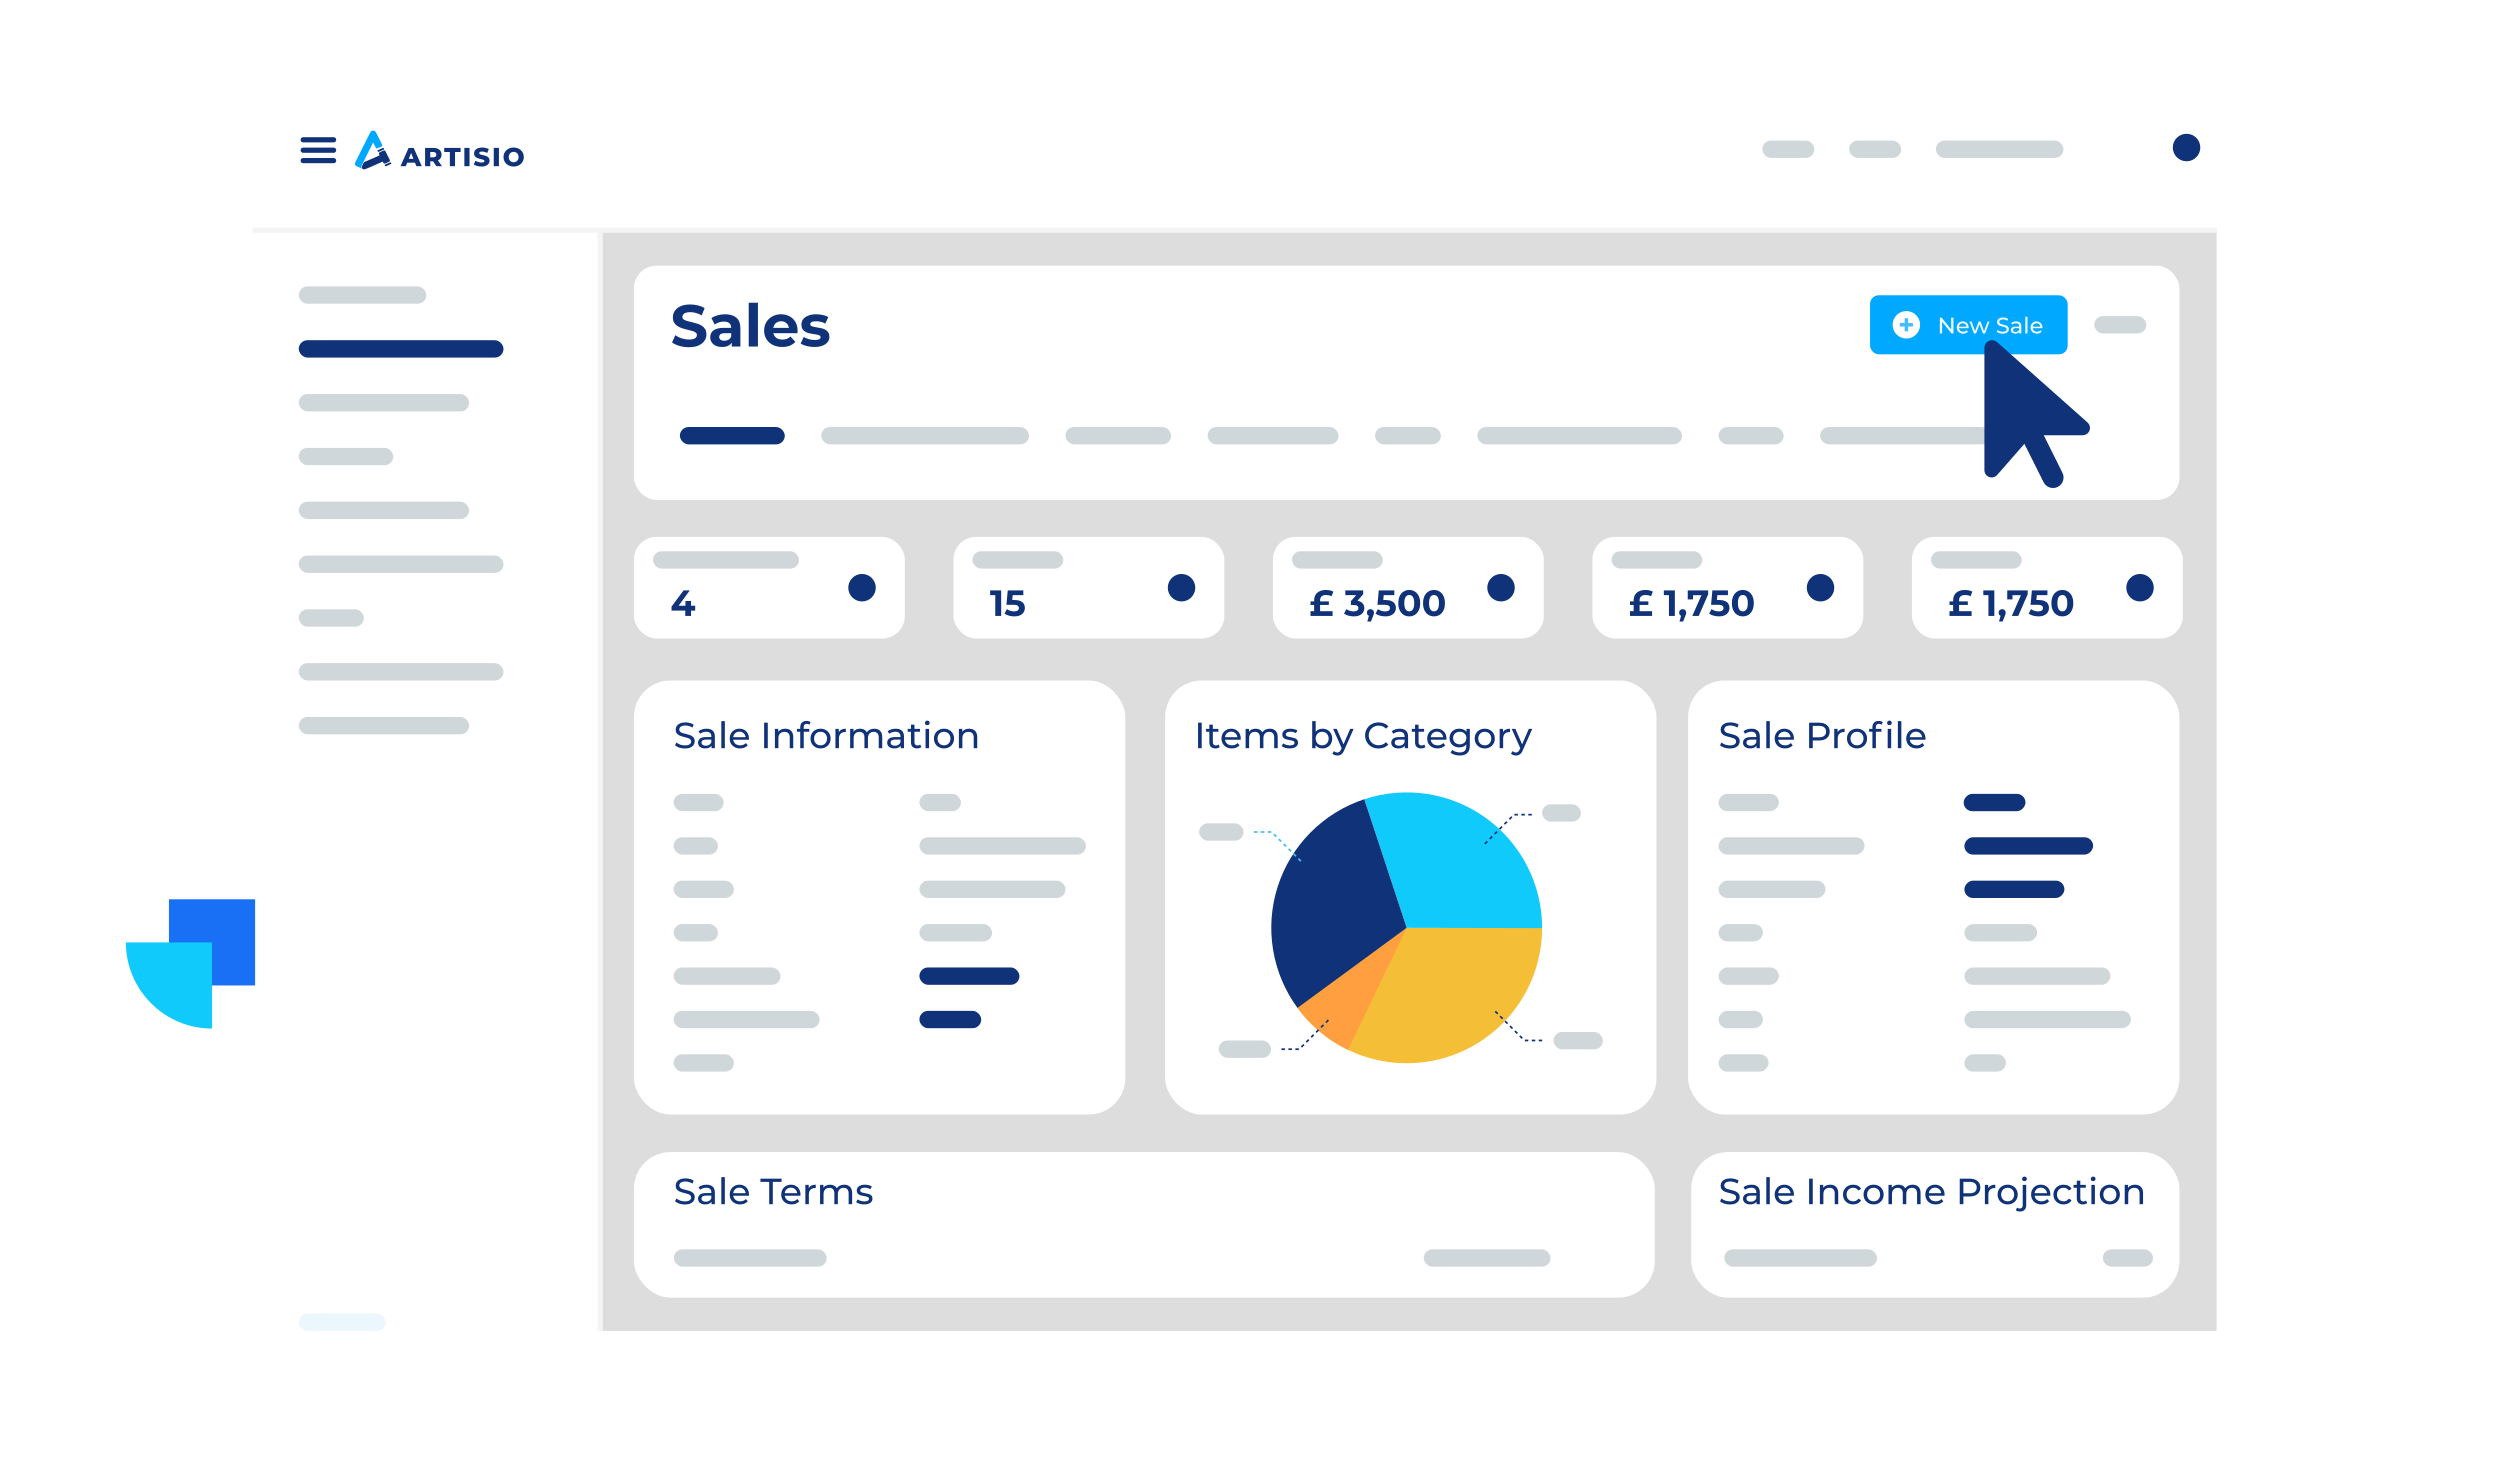
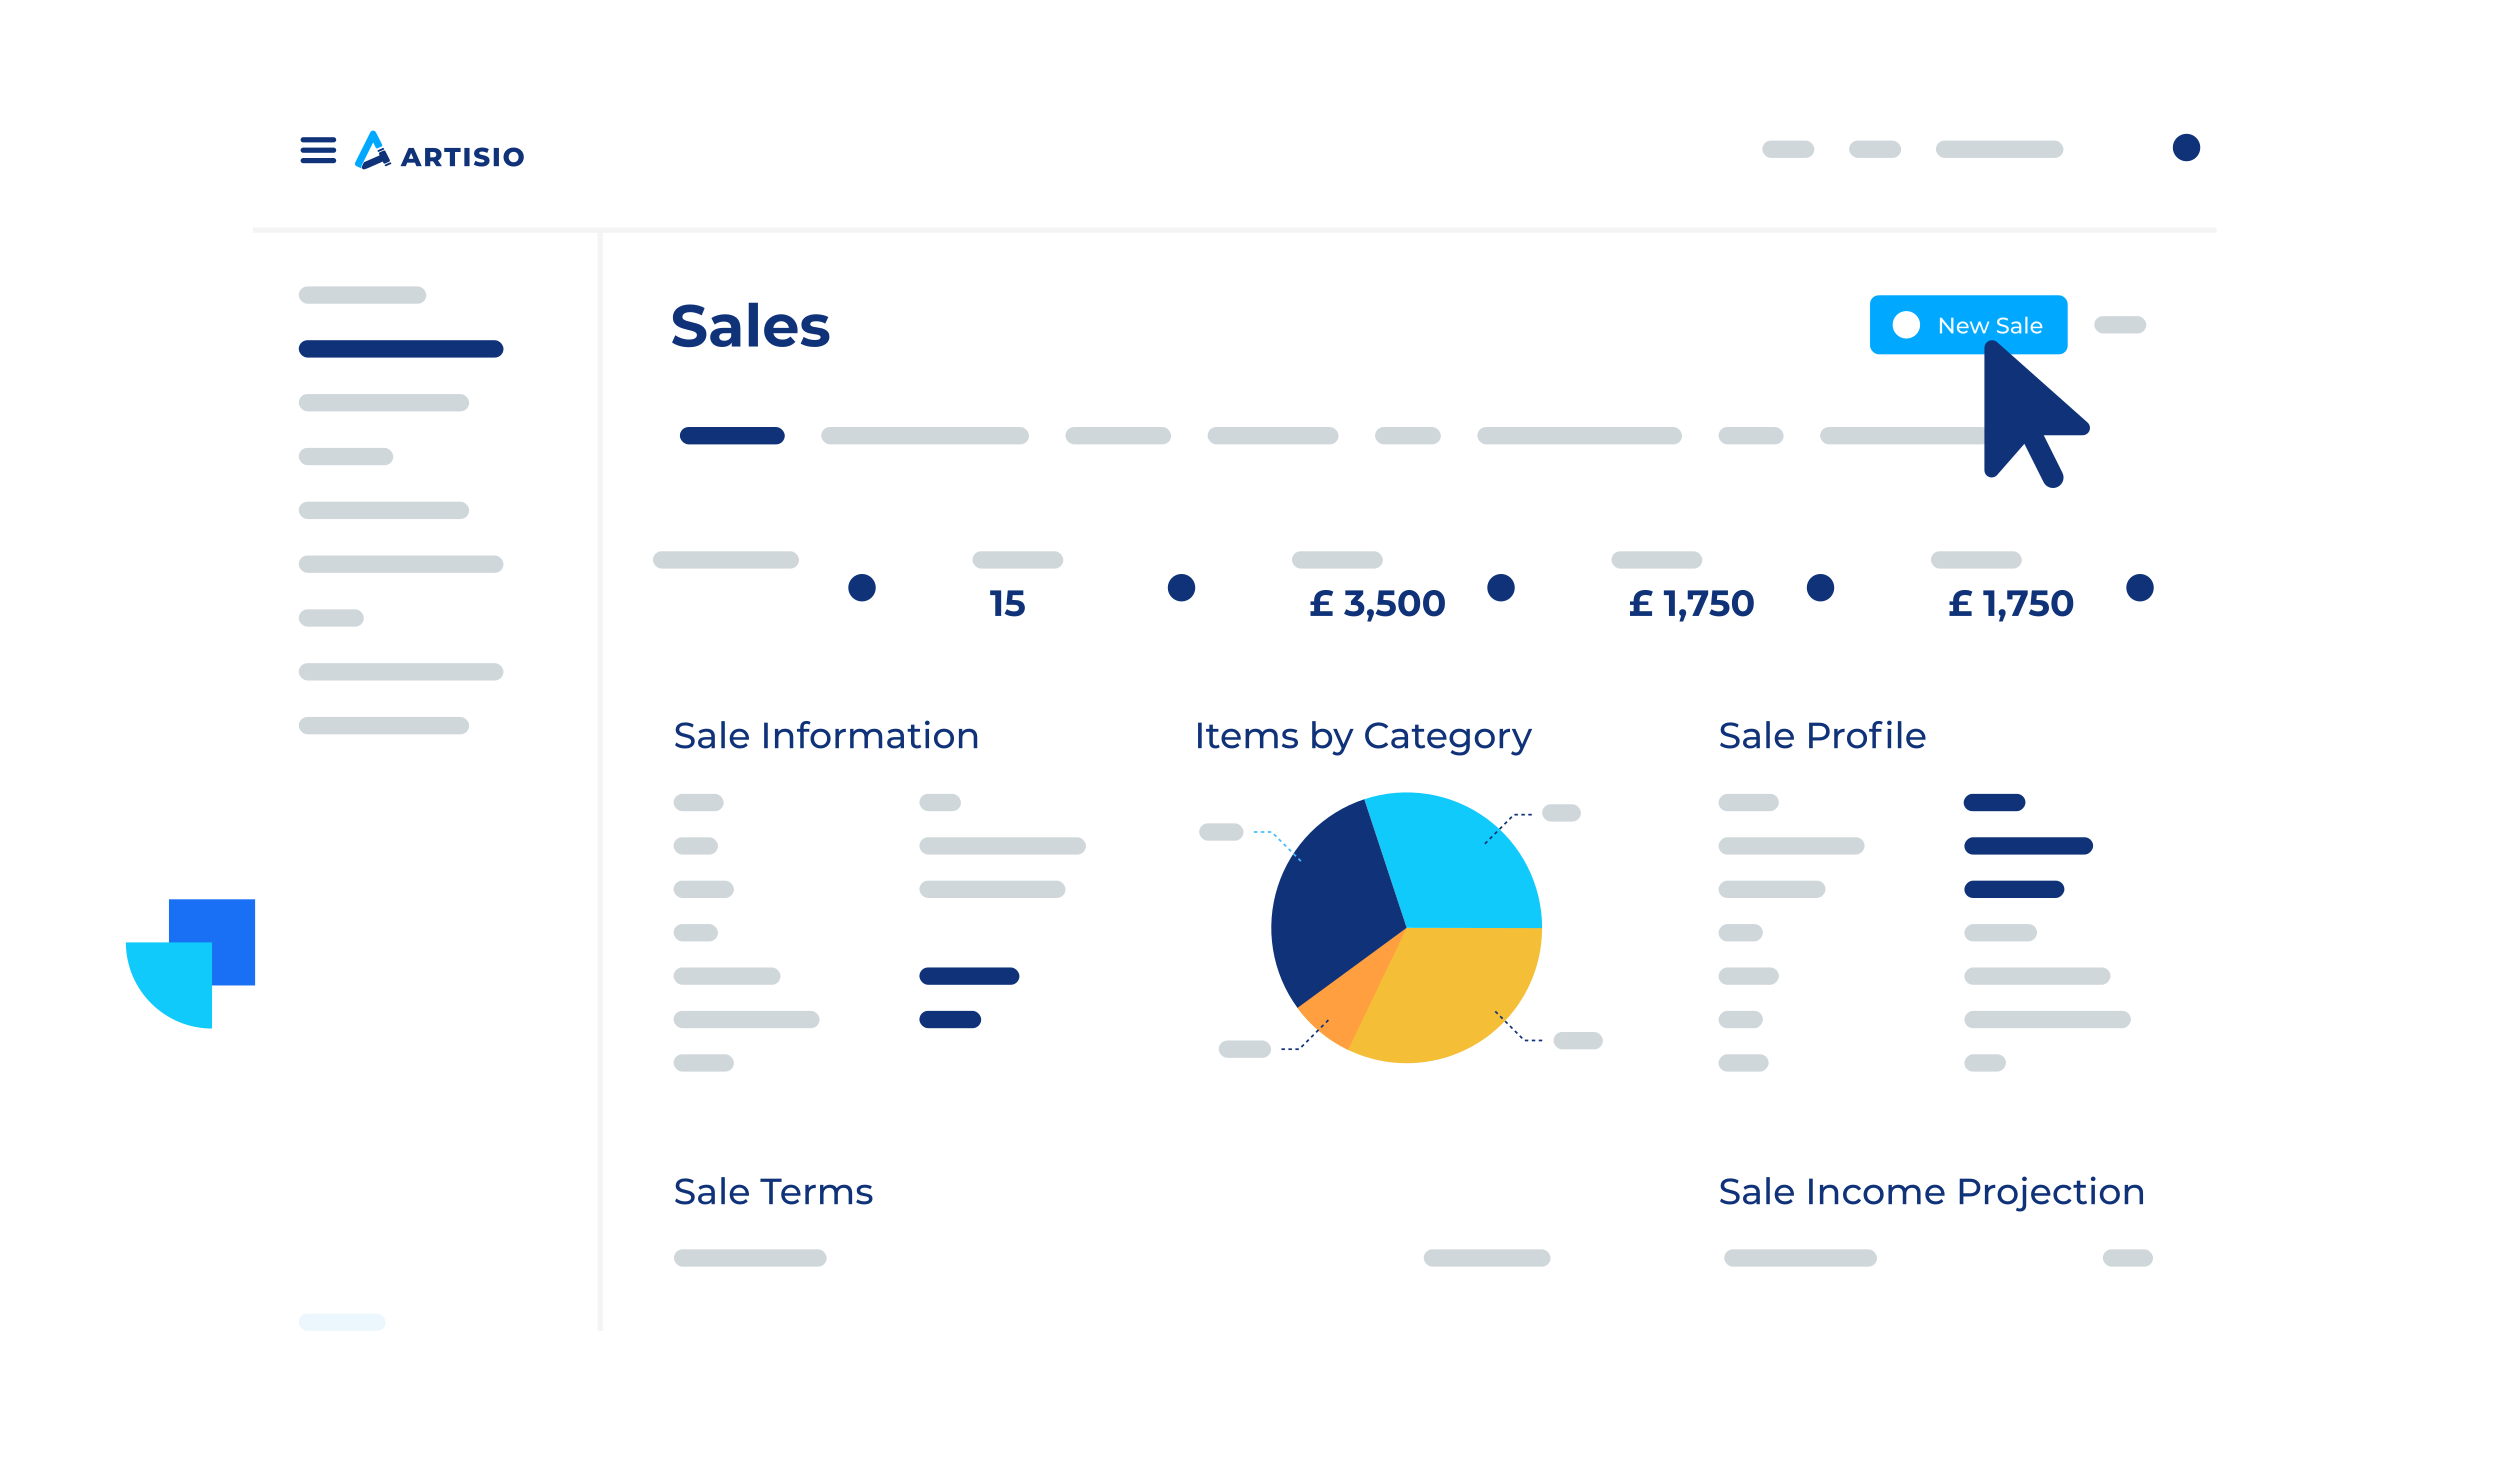
<svg xmlns="http://www.w3.org/2000/svg" width="1440" height="855" viewBox="0 0 1440 855" fill="none">
  <g clip-path="url(#clip0_391_8834)">
    <g filter="url(#filter0_d_391_8834)">
      <rect x="122.153" y="33.617" width="1196" height="768.467" rx="21" fill="white" />
    </g>
-     <rect opacity="0.5" x="345.711" y="132.584" width="931.07" height="634.051" fill="#BCBCBC" />
    <rect x="365.153" y="153.04" width="890.205" height="134.928" rx="13" fill="white" />
    <path d="M396.795 199.992C394.891 199.992 393.067 199.743 391.321 199.244C389.576 198.723 388.171 198.054 387.105 197.238L388.975 193.09C389.995 193.815 391.197 194.416 392.579 194.892C393.985 195.345 395.401 195.572 396.829 195.572C397.917 195.572 398.79 195.47 399.447 195.266C400.127 195.039 400.626 194.733 400.943 194.348C401.261 193.963 401.419 193.521 401.419 193.022C401.419 192.387 401.17 191.889 400.671 191.526C400.173 191.141 399.515 190.835 398.699 190.608C397.883 190.359 396.977 190.132 395.979 189.928C395.005 189.701 394.019 189.429 393.021 189.112C392.047 188.795 391.151 188.387 390.335 187.888C389.519 187.389 388.851 186.732 388.329 185.916C387.831 185.1 387.581 184.057 387.581 182.788C387.581 181.428 387.944 180.193 388.669 179.082C389.417 177.949 390.528 177.053 392.001 176.396C393.497 175.716 395.367 175.376 397.611 175.376C399.107 175.376 400.581 175.557 402.031 175.92C403.482 176.26 404.763 176.781 405.873 177.484L404.173 181.666C403.063 181.031 401.952 180.567 400.841 180.272C399.731 179.955 398.643 179.796 397.577 179.796C396.512 179.796 395.639 179.921 394.959 180.17C394.279 180.419 393.792 180.748 393.497 181.156C393.203 181.541 393.055 181.995 393.055 182.516C393.055 183.128 393.305 183.627 393.803 184.012C394.302 184.375 394.959 184.669 395.775 184.896C396.591 185.123 397.487 185.349 398.461 185.576C399.459 185.803 400.445 186.063 401.419 186.358C402.417 186.653 403.323 187.049 404.139 187.548C404.955 188.047 405.613 188.704 406.111 189.52C406.633 190.336 406.893 191.367 406.893 192.614C406.893 193.951 406.519 195.175 405.771 196.286C405.023 197.397 403.901 198.292 402.405 198.972C400.932 199.652 399.062 199.992 396.795 199.992ZM421.503 199.584V196.014L421.163 195.232V188.84C421.163 187.707 420.812 186.823 420.109 186.188C419.429 185.553 418.375 185.236 416.947 185.236C415.972 185.236 415.009 185.395 414.057 185.712C413.128 186.007 412.334 186.415 411.677 186.936L409.773 183.23C410.77 182.527 411.972 181.983 413.377 181.598C414.782 181.213 416.21 181.02 417.661 181.02C420.449 181.02 422.614 181.677 424.155 182.992C425.696 184.307 426.467 186.358 426.467 189.146V199.584H421.503ZM415.927 199.856C414.499 199.856 413.275 199.618 412.255 199.142C411.235 198.643 410.453 197.975 409.909 197.136C409.365 196.297 409.093 195.357 409.093 194.314C409.093 193.226 409.354 192.274 409.875 191.458C410.419 190.642 411.269 190.007 412.425 189.554C413.581 189.078 415.088 188.84 416.947 188.84H421.809V191.934H417.525C416.278 191.934 415.417 192.138 414.941 192.546C414.488 192.954 414.261 193.464 414.261 194.076C414.261 194.756 414.522 195.3 415.043 195.708C415.587 196.093 416.324 196.286 417.253 196.286C418.137 196.286 418.93 196.082 419.633 195.674C420.336 195.243 420.846 194.62 421.163 193.804L421.979 196.252C421.594 197.431 420.891 198.326 419.871 198.938C418.851 199.55 417.536 199.856 415.927 199.856ZM431.267 199.584V174.356H436.571V199.584H431.267ZM450.572 199.856C448.487 199.856 446.651 199.448 445.064 198.632C443.5 197.816 442.287 196.705 441.426 195.3C440.565 193.872 440.134 192.251 440.134 190.438C440.134 188.602 440.553 186.981 441.392 185.576C442.253 184.148 443.421 183.037 444.894 182.244C446.367 181.428 448.033 181.02 449.892 181.02C451.683 181.02 453.292 181.405 454.72 182.176C456.171 182.924 457.315 184.012 458.154 185.44C458.993 186.845 459.412 188.534 459.412 190.506C459.412 190.71 459.401 190.948 459.378 191.22C459.355 191.469 459.333 191.707 459.31 191.934H444.452V188.84H456.522L454.482 189.758C454.482 188.806 454.289 187.979 453.904 187.276C453.519 186.573 452.986 186.029 452.306 185.644C451.626 185.236 450.833 185.032 449.926 185.032C449.019 185.032 448.215 185.236 447.512 185.644C446.832 186.029 446.299 186.585 445.914 187.31C445.529 188.013 445.336 188.851 445.336 189.826V190.642C445.336 191.639 445.551 192.523 445.982 193.294C446.435 194.042 447.059 194.62 447.852 195.028C448.668 195.413 449.62 195.606 450.708 195.606C451.683 195.606 452.533 195.459 453.258 195.164C454.006 194.869 454.686 194.427 455.298 193.838L458.12 196.898C457.281 197.85 456.227 198.587 454.958 199.108C453.689 199.607 452.227 199.856 450.572 199.856ZM469.097 199.856C467.533 199.856 466.026 199.675 464.575 199.312C463.147 198.927 462.014 198.451 461.175 197.884L462.943 194.076C463.782 194.597 464.768 195.028 465.901 195.368C467.057 195.685 468.19 195.844 469.301 195.844C470.525 195.844 471.386 195.697 471.885 195.402C472.406 195.107 472.667 194.699 472.667 194.178C472.667 193.747 472.463 193.43 472.055 193.226C471.67 192.999 471.148 192.829 470.491 192.716C469.834 192.603 469.108 192.489 468.315 192.376C467.544 192.263 466.762 192.115 465.969 191.934C465.176 191.73 464.45 191.435 463.793 191.05C463.136 190.665 462.603 190.143 462.195 189.486C461.81 188.829 461.617 187.979 461.617 186.936C461.617 185.78 461.946 184.76 462.603 183.876C463.283 182.992 464.258 182.301 465.527 181.802C466.796 181.281 468.315 181.02 470.083 181.02C471.33 181.02 472.599 181.156 473.891 181.428C475.183 181.7 476.26 182.097 477.121 182.618L475.353 186.392C474.469 185.871 473.574 185.519 472.667 185.338C471.783 185.134 470.922 185.032 470.083 185.032C468.904 185.032 468.043 185.191 467.499 185.508C466.955 185.825 466.683 186.233 466.683 186.732C466.683 187.185 466.876 187.525 467.261 187.752C467.669 187.979 468.202 188.16 468.859 188.296C469.516 188.432 470.23 188.557 471.001 188.67C471.794 188.761 472.588 188.908 473.381 189.112C474.174 189.316 474.888 189.611 475.523 189.996C476.18 190.359 476.713 190.869 477.121 191.526C477.529 192.161 477.733 192.999 477.733 194.042C477.733 195.175 477.393 196.184 476.713 197.068C476.033 197.929 475.047 198.609 473.755 199.108C472.486 199.607 470.933 199.856 469.097 199.856Z" fill="#0F3278" />
    <rect x="365.153" y="391.969" width="283.018" height="250.009" rx="21" fill="white" />
    <rect x="365.153" y="663.588" width="588" height="83.855" rx="21" fill="white" />
    <rect x="974.153" y="663.588" width="281.205" height="83.855" rx="21" fill="white" />
    <rect x="671.107" y="391.969" width="283.018" height="250.009" rx="21" fill="white" />
    <rect x="972.34" y="391.969" width="283.018" height="250.009" rx="21" fill="white" />
    <path d="M235.437 91.486L236.795 88.119L238.153 91.486H235.445H235.437ZM239.849 95.729H242.951L238.29 85.193H235.356L230.703 95.729H233.741L234.569 93.68H239.021L239.849 95.729Z" fill="#0F3278" />
    <path d="M251.325 89.091C251.325 90.055 250.706 90.626 249.476 90.626H247.821V87.54H249.476C250.714 87.54 251.325 88.111 251.325 89.091ZM251.357 95.729H254.548L252.273 92.418C253.583 91.783 254.339 90.642 254.339 89.091C254.339 86.68 252.53 85.193 249.661 85.193H244.847V95.729H247.829V92.933H249.452L251.365 95.729H251.357Z" fill="#0F3278" />
    <path d="M259.112 95.729H262.094V87.556H265.308V85.193H255.874V87.556H259.112V95.729Z" fill="#0F3278" />
    <path d="M270.452 85.193H267.47V95.729H270.452V85.193Z" fill="#0F3278" />
    <path d="M277.323 95.938C280.45 95.938 281.985 94.371 281.985 92.539C281.985 88.657 276.013 89.863 276.013 88.247C276.013 87.717 276.463 87.299 277.717 87.299C278.633 87.299 279.63 87.572 280.634 88.111L281.551 85.893C280.514 85.29 279.099 84.977 277.725 84.977C274.599 84.977 273.064 86.511 273.064 88.392C273.064 92.306 279.051 91.092 279.051 92.756C279.051 93.27 278.569 93.608 277.339 93.608C276.11 93.608 274.8 93.19 273.86 92.571L272.879 94.765C273.876 95.456 275.587 95.922 277.315 95.922" fill="#0F3278" />
    <path d="M287.385 85.193H284.403V95.729H287.385V85.193Z" fill="#0F3278" />
    <path d="M295.863 93.471C294.272 93.471 293.018 92.282 293.018 90.466C293.018 88.649 294.264 87.46 295.863 87.46C297.463 87.46 298.708 88.649 298.708 90.466C298.708 92.282 297.463 93.471 295.863 93.471ZM295.863 95.938C299.231 95.938 301.714 93.624 301.714 90.457C301.714 87.291 299.231 84.977 295.863 84.977C292.496 84.977 290.013 87.291 290.013 90.457C290.013 93.624 292.496 95.938 295.863 95.938Z" fill="#0F3278" />
    <path fill-rule="evenodd" clip-rule="evenodd" d="M209.622 93.452L218.67 89.471L218.324 88.777C218.278 88.672 218.248 88.551 218.248 88.43C218.248 88.129 218.429 87.857 218.685 87.737H218.701L221.008 86.711C221.098 86.666 221.204 86.651 221.309 86.651C221.596 86.651 221.852 86.817 221.988 87.058L222.003 87.088L224.521 92.14C224.567 92.246 224.597 92.366 224.597 92.487C224.597 92.803 224.401 93.075 224.114 93.196L221.822 94.206C221.732 94.251 221.626 94.266 221.52 94.266C221.264 94.266 221.053 94.146 220.917 93.965C220.842 93.874 220.812 93.784 220.751 93.678L220.45 93.075L212.623 96.528C212.352 96.649 211.115 97.132 210.542 97.358C210.12 97.524 209.698 97.644 209.245 97.493C208.597 97.282 208.325 96.8 208.416 96.151C208.461 95.835 208.597 95.533 208.733 95.231C208.959 94.779 209.336 94.01 209.622 93.452ZM217.811 86.425L220.495 85.248C220.495 85.248 220.631 85.203 220.706 85.203C221.008 85.203 221.249 85.444 221.249 85.746C221.249 85.972 221.113 86.153 220.917 86.244L218.218 87.435C218.218 87.435 218.082 87.48 217.992 87.48C217.69 87.48 217.449 87.239 217.449 86.937C217.449 86.696 217.6 86.5 217.811 86.425ZM221.958 94.719L224.642 93.542C224.642 93.542 224.778 93.497 224.853 93.497C225.155 93.497 225.396 93.739 225.396 94.04C225.396 94.266 225.26 94.447 225.064 94.538L222.365 95.729C222.365 95.729 222.229 95.774 222.139 95.774C221.837 95.774 221.596 95.533 221.596 95.231C221.596 94.99 221.747 94.794 221.958 94.719Z" fill="#0F3278" />
    <path fill-rule="evenodd" clip-rule="evenodd" d="M205.415 95.759L208.22 97.01C208.003 96.468 208.061 95.885 208.295 95.352C208.762 94.296 209.366 93.225 209.878 92.185L214.945 82.036L216.468 85.082C216.468 85.082 216.468 85.112 216.484 85.112C216.499 85.157 216.514 85.173 216.544 85.203C216.68 85.384 216.906 85.504 217.147 85.504C217.268 85.504 217.388 85.474 217.494 85.414L219.756 84.419C220.027 84.298 220.223 84.026 220.223 83.71C220.223 83.589 220.193 83.469 220.148 83.378L217.087 77.255C216.628 76.318 216.159 75.22 214.93 75.22C214.161 75.22 213.498 75.687 213.211 76.366L209.124 84.539L204.947 92.909C204.827 93.135 204.661 93.467 204.555 93.693C204.465 93.889 204.419 94.1 204.419 94.311C204.419 94.809 204.646 95.246 205.008 95.518C205.143 95.623 205.264 95.683 205.415 95.759Z" fill="#00A9FF" />
    <path d="M174.645 80.514H192.149" stroke="#0F3278" stroke-width="3" stroke-linecap="round" />
    <path d="M174.645 86.514H192.149" stroke="#0F3278" stroke-width="3" stroke-linecap="round" />
    <path d="M174.645 92.514H192.149" stroke="#0F3278" stroke-width="3" stroke-linecap="round" />
    <path d="M345.711 132.584L345.711 766.635" stroke="#F4F4F4" stroke-width="3" />
    <path d="M1276.78 132.584L145.647 132.584" stroke="#F4F4F4" stroke-width="3" />
    <rect x="172.079" y="164.969" width="73.487" height="10" rx="5" fill="#D0D7DB" />
    <rect x="172.079" y="195.969" width="117.935" height="10" rx="5" fill="#0F3278" />
    <rect x="172.079" y="226.969" width="98.147" height="10" rx="5" fill="#D0D7DB" />
    <rect x="172.079" y="257.969" width="54.433" height="10" rx="5" fill="#D0D7DB" />
    <rect x="172.079" y="288.969" width="98.147" height="10" rx="5" fill="#D0D7DB" />
    <rect x="172.079" y="319.969" width="117.935" height="10" rx="5" fill="#D0D7DB" />
    <rect x="172.079" y="350.969" width="37.511" height="10" rx="5" fill="#D0D7DB" />
    <rect x="172.079" y="381.969" width="117.935" height="10" rx="5" fill="#D0D7DB" />
    <rect x="172.079" y="412.969" width="98.147" height="10" rx="5" fill="#D0D7DB" />
    <rect x="391.606" y="245.969" width="60.429" height="10" rx="5" fill="#0F3278" />
    <rect x="473.036" y="245.969" width="119.668" height="10" rx="5" fill="#D0D7DB" />
    <rect x="613.704" y="245.969" width="60.881" height="10" rx="5" fill="#D0D7DB" />
    <rect x="695.584" y="245.969" width="75.433" height="10" rx="5" fill="#D0D7DB" />
    <rect x="792.018" y="245.969" width="37.931" height="10" rx="5" fill="#D0D7DB" />
    <rect x="850.949" y="245.969" width="117.935" height="10" rx="5" fill="#D0D7DB" />
    <rect x="989.883" y="245.969" width="37.511" height="10" rx="5" fill="#D0D7DB" />
    <rect x="1048.39" y="245.969" width="98.147" height="10" rx="5" fill="#D0D7DB" />
    <circle cx="1259.45" cy="84.976" r="7.918" fill="#0F3278" />
    <rect x="1115.08" y="80.969" width="73.487" height="10" rx="5" fill="#D0D7DB" />
    <rect x="1065.08" y="80.969" width="30" height="10" rx="5" fill="#D0D7DB" />
    <rect x="1015.08" y="80.969" width="30" height="10" rx="5" fill="#D0D7DB" />
    <rect x="1077.15" y="170.084" width="113.837" height="34" rx="5" fill="#00A9FF" />
    <circle cx="1098.07" cy="187.084" r="7.918" fill="white" />
-     <path fill-rule="evenodd" clip-rule="evenodd" d="M1099.07 183.307H1097.07V186.085H1094.29V188.085H1097.07V190.863H1099.07V188.085H1101.85V186.085H1099.07V183.307Z" fill="#44BCFF" />
    <path d="M1125.18 182.984V192.084H1124.12L1118.66 185.298V192.084H1117.36V182.984H1118.42L1123.88 189.77V182.984H1125.18ZM1133.95 188.678C1133.95 188.773 1133.94 188.899 1133.92 189.055H1128.33C1128.41 189.662 1128.68 190.151 1129.13 190.524C1129.59 190.888 1130.15 191.07 1130.83 191.07C1131.65 191.07 1132.32 190.793 1132.82 190.238L1133.51 191.044C1133.2 191.408 1132.81 191.685 1132.34 191.876C1131.88 192.067 1131.36 192.162 1130.79 192.162C1130.06 192.162 1129.42 192.015 1128.85 191.72C1128.29 191.417 1127.85 190.996 1127.54 190.459C1127.24 189.922 1127.09 189.315 1127.09 188.639C1127.09 187.972 1127.23 187.369 1127.53 186.832C1127.83 186.295 1128.24 185.879 1128.76 185.584C1129.29 185.281 1129.89 185.129 1130.54 185.129C1131.2 185.129 1131.79 185.281 1132.3 185.584C1132.82 185.879 1133.22 186.295 1133.51 186.832C1133.8 187.369 1133.95 187.985 1133.95 188.678ZM1130.54 186.182C1129.95 186.182 1129.44 186.364 1129.04 186.728C1128.64 187.092 1128.4 187.569 1128.33 188.158H1132.75C1132.68 187.577 1132.45 187.105 1132.04 186.741C1131.64 186.368 1131.14 186.182 1130.54 186.182ZM1145.98 185.194L1143.41 192.084H1142.21L1140.22 186.858L1138.21 192.084H1137.01L1134.45 185.194H1135.63L1137.64 190.68L1139.72 185.194H1140.77L1142.81 190.706L1144.86 185.194H1145.98ZM1153.57 192.188C1152.89 192.188 1152.23 192.084 1151.58 191.876C1150.95 191.659 1150.45 191.382 1150.09 191.044L1150.57 190.03C1150.92 190.342 1151.36 190.598 1151.9 190.797C1152.44 190.988 1153 191.083 1153.57 191.083C1154.33 191.083 1154.89 190.957 1155.26 190.706C1155.64 190.446 1155.82 190.104 1155.82 189.679C1155.82 189.367 1155.72 189.116 1155.51 188.925C1155.31 188.726 1155.06 188.574 1154.76 188.47C1154.46 188.366 1154.04 188.249 1153.5 188.119C1152.81 187.954 1152.26 187.79 1151.83 187.625C1151.42 187.46 1151.06 187.209 1150.75 186.871C1150.46 186.524 1150.31 186.061 1150.31 185.48C1150.31 184.995 1150.44 184.557 1150.69 184.167C1150.95 183.777 1151.34 183.465 1151.86 183.231C1152.38 182.997 1153.02 182.88 1153.79 182.88C1154.33 182.88 1154.86 182.949 1155.38 183.088C1155.9 183.227 1156.35 183.426 1156.72 183.686L1156.29 184.726C1155.91 184.483 1155.5 184.301 1155.07 184.18C1154.64 184.05 1154.21 183.985 1153.79 183.985C1153.06 183.985 1152.5 184.119 1152.13 184.388C1151.77 184.657 1151.58 185.003 1151.58 185.428C1151.58 185.74 1151.69 185.996 1151.9 186.195C1152.1 186.386 1152.36 186.537 1152.66 186.65C1152.98 186.754 1153.4 186.867 1153.92 186.988C1154.61 187.153 1155.16 187.317 1155.58 187.482C1155.99 187.647 1156.35 187.898 1156.64 188.236C1156.94 188.574 1157.1 189.029 1157.1 189.601C1157.1 190.078 1156.97 190.515 1156.71 190.914C1156.45 191.304 1156.05 191.616 1155.52 191.85C1154.99 192.075 1154.34 192.188 1153.57 192.188ZM1161.32 185.129C1162.28 185.129 1163 185.363 1163.51 185.831C1164.02 186.299 1164.27 186.997 1164.27 187.924V192.084H1163.09V191.174C1162.88 191.495 1162.58 191.742 1162.19 191.915C1161.81 192.08 1161.36 192.162 1160.83 192.162C1160.06 192.162 1159.44 191.976 1158.97 191.603C1158.51 191.23 1158.28 190.741 1158.28 190.134C1158.28 189.527 1158.5 189.042 1158.94 188.678C1159.39 188.305 1160.09 188.119 1161.05 188.119H1163.03V187.872C1163.03 187.335 1162.87 186.923 1162.56 186.637C1162.25 186.351 1161.79 186.208 1161.18 186.208C1160.77 186.208 1160.37 186.277 1159.98 186.416C1159.59 186.546 1159.26 186.724 1159 186.949L1158.48 186.013C1158.83 185.727 1159.26 185.51 1159.75 185.363C1160.24 185.207 1160.77 185.129 1161.32 185.129ZM1161.04 191.2C1161.51 191.2 1161.93 191.096 1162.27 190.888C1162.62 190.671 1162.87 190.368 1163.03 189.978V189.016H1161.1C1160.04 189.016 1159.52 189.371 1159.52 190.082C1159.52 190.429 1159.65 190.702 1159.92 190.901C1160.19 191.1 1160.56 191.2 1161.04 191.2ZM1166.58 182.438H1167.83V192.084H1166.58V182.438ZM1176.44 188.678C1176.44 188.773 1176.43 188.899 1176.42 189.055H1170.83C1170.9 189.662 1171.17 190.151 1171.62 190.524C1172.08 190.888 1172.65 191.07 1173.32 191.07C1174.14 191.07 1174.81 190.793 1175.31 190.238L1176 191.044C1175.69 191.408 1175.3 191.685 1174.83 191.876C1174.37 192.067 1173.85 192.162 1173.28 192.162C1172.55 192.162 1171.91 192.015 1171.35 191.72C1170.78 191.417 1170.34 190.996 1170.03 190.459C1169.73 189.922 1169.58 189.315 1169.58 188.639C1169.58 187.972 1169.72 187.369 1170.02 186.832C1170.32 186.295 1170.73 185.879 1171.25 185.584C1171.78 185.281 1172.38 185.129 1173.04 185.129C1173.69 185.129 1174.28 185.281 1174.79 185.584C1175.31 185.879 1175.71 186.295 1176 186.832C1176.29 187.369 1176.44 187.985 1176.44 188.678ZM1173.04 186.182C1172.44 186.182 1171.93 186.364 1171.53 186.728C1171.13 187.092 1170.89 187.569 1170.83 188.158H1175.25C1175.18 187.577 1174.94 187.105 1174.53 186.741C1174.13 186.368 1173.63 186.182 1173.04 186.182Z" fill="#F5FBFF" />
    <rect x="1206.28" y="182.084" width="30" height="10" rx="5" fill="#D0D7DB" />
    <rect x="365.153" y="309.249" width="156.032" height="58.54" rx="13" fill="white" />
    <rect x="376.104" y="317.52" width="84.129" height="10" rx="5" fill="#D0D7DB" />
-     <path d="M386.804 351.69V349.401L393.734 340.077H397.304L390.521 349.401L388.862 348.918H400.433V351.69H386.804ZM394.721 354.777V351.69L394.826 348.918V346.167H398.039V354.777H394.721Z" fill="#0F3278" />
    <circle cx="496.529" cy="338.519" r="7.918" fill="#0F3278" />
    <rect x="549.185" y="309.249" width="156.032" height="58.54" rx="13" fill="white" />
    <rect x="560.135" y="317.52" width="52.336" height="10" rx="5" fill="#D0D7DB" />
    <path d="M573.272 354.777V341.337L574.742 342.807H570.332V340.077H576.674V354.777H573.272ZM584.226 355.029C583.204 355.029 582.189 354.896 581.181 354.63C580.187 354.35 579.333 353.958 578.619 353.454L579.963 350.85C580.523 351.256 581.167 351.578 581.895 351.816C582.637 352.054 583.386 352.173 584.142 352.173C584.996 352.173 585.668 352.005 586.158 351.669C586.648 351.333 586.893 350.864 586.893 350.262C586.893 349.884 586.795 349.548 586.599 349.254C586.403 348.96 586.053 348.736 585.549 348.582C585.059 348.428 584.366 348.351 583.47 348.351H579.711L580.467 340.077H589.434V342.807H581.685L583.449 341.253L582.924 347.154L581.16 345.6H584.268C585.724 345.6 586.893 345.803 587.775 346.209C588.671 346.601 589.322 347.14 589.728 347.826C590.134 348.512 590.337 349.289 590.337 350.157C590.337 351.025 590.12 351.83 589.686 352.572C589.252 353.3 588.58 353.895 587.67 354.357C586.774 354.805 585.626 355.029 584.226 355.029Z" fill="#0F3278" />
    <circle cx="680.561" cy="338.519" r="7.918" fill="#0F3278" />
    <rect x="733.217" y="309.249" width="156.032" height="58.54" rx="13" fill="white" />
    <rect x="744.167" y="317.52" width="52.336" height="10" rx="5" fill="#D0D7DB" />
    <path d="M756.947 354.42V345.852C756.947 344.592 757.213 343.514 757.745 342.618C758.291 341.722 759.075 341.036 760.097 340.56C761.119 340.07 762.344 339.825 763.772 339.825C764.64 339.825 765.424 339.909 766.124 340.077C766.824 340.231 767.447 340.469 767.993 340.791L766.964 343.479C766.516 343.199 766.019 343.003 765.473 342.891C764.927 342.779 764.374 342.723 763.814 342.723C762.694 342.723 761.84 342.982 761.252 343.5C760.664 344.004 760.37 344.767 760.37 345.789V354.42H756.947ZM754.847 354.777V352.047H767.573V354.777H754.847ZM754.847 348.456V346.398H765.41V348.456H754.847ZM779.777 355.029C778.755 355.029 777.74 354.896 776.732 354.63C775.724 354.35 774.87 353.958 774.17 353.454L775.493 350.85C776.053 351.256 776.704 351.578 777.446 351.816C778.188 352.054 778.937 352.173 779.693 352.173C780.547 352.173 781.219 352.005 781.709 351.669C782.199 351.333 782.444 350.871 782.444 350.283C782.444 349.723 782.227 349.282 781.793 348.96C781.359 348.638 780.659 348.477 779.693 348.477H778.139V346.23L782.234 341.589L782.612 342.807H774.905V340.077H785.195V342.282L781.121 346.923L779.399 345.936H780.386C782.192 345.936 783.557 346.342 784.481 347.154C785.405 347.966 785.867 349.009 785.867 350.283C785.867 351.109 785.65 351.886 785.216 352.614C784.782 353.328 784.117 353.909 783.221 354.357C782.325 354.805 781.177 355.029 779.777 355.029ZM787.564 358.011L788.95 352.971L789.412 354.861C788.81 354.861 788.313 354.686 787.921 354.336C787.543 353.986 787.354 353.503 787.354 352.887C787.354 352.271 787.55 351.781 787.942 351.417C788.334 351.053 788.817 350.871 789.391 350.871C789.979 350.871 790.462 351.06 790.84 351.438C791.218 351.802 791.407 352.285 791.407 352.887C791.407 353.069 791.393 353.251 791.365 353.433C791.337 353.601 791.281 353.811 791.197 354.063C791.127 354.301 791.008 354.609 790.84 354.987L789.643 358.011H787.564ZM797.932 355.029C796.91 355.029 795.895 354.896 794.887 354.63C793.893 354.35 793.039 353.958 792.325 353.454L793.669 350.85C794.229 351.256 794.873 351.578 795.601 351.816C796.343 352.054 797.092 352.173 797.848 352.173C798.702 352.173 799.374 352.005 799.864 351.669C800.354 351.333 800.599 350.864 800.599 350.262C800.599 349.884 800.501 349.548 800.305 349.254C800.109 348.96 799.759 348.736 799.255 348.582C798.765 348.428 798.072 348.351 797.176 348.351H793.417L794.173 340.077H803.14V342.807H795.391L797.155 341.253L796.63 347.154L794.866 345.6H797.974C799.43 345.6 800.599 345.803 801.481 346.209C802.377 346.601 803.028 347.14 803.434 347.826C803.84 348.512 804.043 349.289 804.043 350.157C804.043 351.025 803.826 351.83 803.392 352.572C802.958 353.3 802.286 353.895 801.376 354.357C800.48 354.805 799.332 355.029 797.932 355.029ZM811.723 355.029C810.519 355.029 809.441 354.735 808.489 354.147C807.537 353.545 806.788 352.677 806.242 351.543C805.696 350.409 805.423 349.037 805.423 347.427C805.423 345.817 805.696 344.445 806.242 343.311C806.788 342.177 807.537 341.316 808.489 340.728C809.441 340.126 810.519 339.825 811.723 339.825C812.941 339.825 814.019 340.126 814.957 340.728C815.909 341.316 816.658 342.177 817.204 343.311C817.75 344.445 818.023 345.817 818.023 347.427C818.023 349.037 817.75 350.409 817.204 351.543C816.658 352.677 815.909 353.545 814.957 354.147C814.019 354.735 812.941 355.029 811.723 355.029ZM811.723 352.152C812.297 352.152 812.794 351.991 813.214 351.669C813.648 351.347 813.984 350.836 814.222 350.136C814.474 349.436 814.6 348.533 814.6 347.427C814.6 346.321 814.474 345.418 814.222 344.718C813.984 344.018 813.648 343.507 813.214 343.185C812.794 342.863 812.297 342.702 811.723 342.702C811.163 342.702 810.666 342.863 810.232 343.185C809.812 343.507 809.476 344.018 809.224 344.718C808.986 345.418 808.867 346.321 808.867 347.427C808.867 348.533 808.986 349.436 809.224 350.136C809.476 350.836 809.812 351.347 810.232 351.669C810.666 351.991 811.163 352.152 811.723 352.152ZM825.976 355.029C824.772 355.029 823.694 354.735 822.742 354.147C821.79 353.545 821.041 352.677 820.495 351.543C819.949 350.409 819.676 349.037 819.676 347.427C819.676 345.817 819.949 344.445 820.495 343.311C821.041 342.177 821.79 341.316 822.742 340.728C823.694 340.126 824.772 339.825 825.976 339.825C827.194 339.825 828.272 340.126 829.21 340.728C830.162 341.316 830.911 342.177 831.457 343.311C832.003 344.445 832.276 345.817 832.276 347.427C832.276 349.037 832.003 350.409 831.457 351.543C830.911 352.677 830.162 353.545 829.21 354.147C828.272 354.735 827.194 355.029 825.976 355.029ZM825.976 352.152C826.55 352.152 827.047 351.991 827.467 351.669C827.901 351.347 828.237 350.836 828.475 350.136C828.727 349.436 828.853 348.533 828.853 347.427C828.853 346.321 828.727 345.418 828.475 344.718C828.237 344.018 827.901 343.507 827.467 343.185C827.047 342.863 826.55 342.702 825.976 342.702C825.416 342.702 824.919 342.863 824.485 343.185C824.065 343.507 823.729 344.018 823.477 344.718C823.239 345.418 823.12 346.321 823.12 347.427C823.12 348.533 823.239 349.436 823.477 350.136C823.729 350.836 824.065 351.347 824.485 351.669C824.919 351.991 825.416 352.152 825.976 352.152Z" fill="#0F3278" />
    <circle cx="864.592" cy="338.519" r="7.918" fill="#0F3278" />
    <rect x="917.248" y="309.249" width="156.032" height="58.54" rx="13" fill="white" />
    <rect x="928.198" y="317.52" width="52.336" height="10" rx="5" fill="#D0D7DB" />
    <path d="M940.978 354.42V345.852C940.978 344.592 941.244 343.514 941.776 342.618C942.322 341.722 943.106 341.036 944.128 340.56C945.15 340.07 946.375 339.825 947.803 339.825C948.671 339.825 949.455 339.909 950.155 340.077C950.855 340.231 951.478 340.469 952.024 340.791L950.995 343.479C950.547 343.199 950.05 343.003 949.504 342.891C948.958 342.779 948.405 342.723 947.845 342.723C946.725 342.723 945.871 342.982 945.283 343.5C944.695 344.004 944.401 344.767 944.401 345.789V354.42H940.978ZM938.878 354.777V352.047H951.604V354.777H938.878ZM938.878 348.456V346.398H949.441V348.456H938.878ZM961.31 354.777V341.337L962.78 342.807H958.37V340.077H964.712V354.777H961.31ZM967.391 358.011L968.777 352.971L969.239 354.861C968.637 354.861 968.14 354.686 967.748 354.336C967.37 353.986 967.181 353.503 967.181 352.887C967.181 352.271 967.377 351.781 967.769 351.417C968.161 351.053 968.644 350.871 969.218 350.871C969.806 350.871 970.289 351.06 970.667 351.438C971.045 351.802 971.234 352.285 971.234 352.887C971.234 353.069 971.22 353.251 971.192 353.433C971.164 353.601 971.108 353.811 971.024 354.063C970.954 354.301 970.835 354.609 970.667 354.987L969.47 358.011H967.391ZM974.765 354.777L980.687 341.379L981.569 342.849H973.652L975.164 341.253V345.243H972.14V340.077H983.921V342.282L978.461 354.777H974.765ZM990.085 355.029C989.063 355.029 988.048 354.896 987.04 354.63C986.046 354.35 985.192 353.958 984.478 353.454L985.822 350.85C986.382 351.256 987.026 351.578 987.754 351.816C988.496 352.054 989.245 352.173 990.001 352.173C990.855 352.173 991.527 352.005 992.017 351.669C992.507 351.333 992.752 350.864 992.752 350.262C992.752 349.884 992.654 349.548 992.458 349.254C992.262 348.96 991.912 348.736 991.408 348.582C990.918 348.428 990.225 348.351 989.329 348.351H985.57L986.326 340.077H995.293V342.807H987.544L989.308 341.253L988.783 347.154L987.019 345.6H990.127C991.583 345.6 992.752 345.803 993.634 346.209C994.53 346.601 995.181 347.14 995.587 347.826C995.993 348.512 996.196 349.289 996.196 350.157C996.196 351.025 995.979 351.83 995.545 352.572C995.111 353.3 994.439 353.895 993.529 354.357C992.633 354.805 991.485 355.029 990.085 355.029ZM1003.88 355.029C1002.67 355.029 1001.59 354.735 1000.64 354.147C999.69 353.545 998.941 352.677 998.395 351.543C997.849 350.409 997.576 349.037 997.576 347.427C997.576 345.817 997.849 344.445 998.395 343.311C998.941 342.177 999.69 341.316 1000.64 340.728C1001.59 340.126 1002.67 339.825 1003.88 339.825C1005.09 339.825 1006.17 340.126 1007.11 340.728C1008.06 341.316 1008.81 342.177 1009.36 343.311C1009.9 344.445 1010.18 345.817 1010.18 347.427C1010.18 349.037 1009.9 350.409 1009.36 351.543C1008.81 352.677 1008.06 353.545 1007.11 354.147C1006.17 354.735 1005.09 355.029 1003.88 355.029ZM1003.88 352.152C1004.45 352.152 1004.95 351.991 1005.37 351.669C1005.8 351.347 1006.14 350.836 1006.37 350.136C1006.63 349.436 1006.75 348.533 1006.75 347.427C1006.75 346.321 1006.63 345.418 1006.37 344.718C1006.14 344.018 1005.8 343.507 1005.37 343.185C1004.95 342.863 1004.45 342.702 1003.88 342.702C1003.32 342.702 1002.82 342.863 1002.38 343.185C1001.96 343.507 1001.63 344.018 1001.38 344.718C1001.14 345.418 1001.02 346.321 1001.02 347.427C1001.02 348.533 1001.14 349.436 1001.38 350.136C1001.63 350.836 1001.96 351.347 1002.38 351.669C1002.82 351.991 1003.32 352.152 1003.88 352.152Z" fill="#0F3278" />
    <circle cx="1048.62" cy="338.519" r="7.918" fill="#0F3278" />
    <rect x="1101.28" y="309.249" width="156.032" height="58.54" rx="13" fill="white" />
    <rect x="1112.23" y="317.52" width="52.336" height="10" rx="5" fill="#D0D7DB" />
    <path d="M1125.01 354.42V345.852C1125.01 344.592 1125.28 343.514 1125.81 342.618C1126.35 341.722 1127.14 341.036 1128.16 340.56C1129.18 340.07 1130.41 339.825 1131.83 339.825C1132.7 339.825 1133.49 339.909 1134.19 340.077C1134.89 340.231 1135.51 340.469 1136.06 340.791L1135.03 343.479C1134.58 343.199 1134.08 343.003 1133.54 342.891C1132.99 342.779 1132.44 342.723 1131.88 342.723C1130.76 342.723 1129.9 342.982 1129.31 343.5C1128.73 344.004 1128.43 344.767 1128.43 345.789V354.42H1125.01ZM1122.91 354.777V352.047H1135.64V354.777H1122.91ZM1122.91 348.456V346.398H1133.47V348.456H1122.91ZM1145.34 354.777V341.337L1146.81 342.807H1142.4V340.077H1148.74V354.777H1145.34ZM1151.42 358.011L1152.81 352.971L1153.27 354.861C1152.67 354.861 1152.17 354.686 1151.78 354.336C1151.4 353.986 1151.21 353.503 1151.21 352.887C1151.21 352.271 1151.41 351.781 1151.8 351.417C1152.19 351.053 1152.68 350.871 1153.25 350.871C1153.84 350.871 1154.32 351.06 1154.7 351.438C1155.08 351.802 1155.27 352.285 1155.27 352.887C1155.27 353.069 1155.25 353.251 1155.22 353.433C1155.2 353.601 1155.14 353.811 1155.06 354.063C1154.99 354.301 1154.87 354.609 1154.7 354.987L1153.5 358.011H1151.42ZM1158.8 354.777L1164.72 341.379L1165.6 342.849H1157.68L1159.2 341.253V345.243H1156.17V340.077H1167.95V342.282L1162.49 354.777H1158.8ZM1174.12 355.029C1173.09 355.029 1172.08 354.896 1171.07 354.63C1170.08 354.35 1169.22 353.958 1168.51 353.454L1169.85 350.85C1170.41 351.256 1171.06 351.578 1171.79 351.816C1172.53 352.054 1173.28 352.173 1174.03 352.173C1174.89 352.173 1175.56 352.005 1176.05 351.669C1176.54 351.333 1176.78 350.864 1176.78 350.262C1176.78 349.884 1176.69 349.548 1176.49 349.254C1176.29 348.96 1175.94 348.736 1175.44 348.582C1174.95 348.428 1174.26 348.351 1173.36 348.351H1169.6L1170.36 340.077H1179.32V342.807H1171.58L1173.34 341.253L1172.81 347.154L1171.05 345.6H1174.16C1175.61 345.6 1176.78 345.803 1177.67 346.209C1178.56 346.601 1179.21 347.14 1179.62 347.826C1180.02 348.512 1180.23 349.289 1180.23 350.157C1180.23 351.025 1180.01 351.83 1179.58 352.572C1179.14 353.3 1178.47 353.895 1177.56 354.357C1176.66 354.805 1175.52 355.029 1174.12 355.029ZM1187.91 355.029C1186.7 355.029 1185.63 354.735 1184.67 354.147C1183.72 353.545 1182.97 352.677 1182.43 351.543C1181.88 350.409 1181.61 349.037 1181.61 347.427C1181.61 345.817 1181.88 344.445 1182.43 343.311C1182.97 342.177 1183.72 341.316 1184.67 340.728C1185.63 340.126 1186.7 339.825 1187.91 339.825C1189.13 339.825 1190.2 340.126 1191.14 340.728C1192.09 341.316 1192.84 342.177 1193.39 343.311C1193.93 344.445 1194.21 345.817 1194.21 347.427C1194.21 349.037 1193.93 350.409 1193.39 351.543C1192.84 352.677 1192.09 353.545 1191.14 354.147C1190.2 354.735 1189.13 355.029 1187.91 355.029ZM1187.91 352.152C1188.48 352.152 1188.98 351.991 1189.4 351.669C1189.83 351.347 1190.17 350.836 1190.41 350.136C1190.66 349.436 1190.78 348.533 1190.78 347.427C1190.78 346.321 1190.66 345.418 1190.41 344.718C1190.17 344.018 1189.83 343.507 1189.4 343.185C1188.98 342.863 1188.48 342.702 1187.91 342.702C1187.35 342.702 1186.85 342.863 1186.42 343.185C1186 343.507 1185.66 344.018 1185.41 344.718C1185.17 345.418 1185.05 346.321 1185.05 347.427C1185.05 348.533 1185.17 349.436 1185.41 350.136C1185.66 350.836 1186 351.347 1186.42 351.669C1186.85 351.991 1187.35 352.152 1187.91 352.152Z" fill="#0F3278" />
    <circle cx="1232.66" cy="338.519" r="7.918" fill="#0F3278" />
    <path d="M394.47 431.137C393.364 431.137 392.293 430.969 391.257 430.633C390.235 430.283 389.43 429.835 388.842 429.289L389.619 427.651C390.179 428.155 390.893 428.568 391.761 428.89C392.643 429.198 393.546 429.352 394.47 429.352C395.688 429.352 396.598 429.149 397.2 428.743C397.802 428.323 398.103 427.77 398.103 427.084C398.103 426.58 397.935 426.174 397.599 425.866C397.277 425.544 396.871 425.299 396.381 425.131C395.905 424.963 395.226 424.774 394.344 424.564C393.238 424.298 392.342 424.032 391.656 423.766C390.984 423.5 390.403 423.094 389.913 422.548C389.437 421.988 389.199 421.239 389.199 420.301C389.199 419.517 389.402 418.81 389.808 418.18C390.228 417.55 390.858 417.046 391.698 416.668C392.538 416.29 393.581 416.101 394.827 416.101C395.695 416.101 396.549 416.213 397.389 416.437C398.229 416.661 398.95 416.983 399.552 417.403L398.859 419.083C398.243 418.691 397.585 418.397 396.885 418.201C396.185 417.991 395.499 417.886 394.827 417.886C393.637 417.886 392.741 418.103 392.139 418.537C391.551 418.971 391.257 419.531 391.257 420.217C391.257 420.721 391.425 421.134 391.761 421.456C392.097 421.764 392.51 422.009 393 422.191C393.504 422.359 394.183 422.541 395.037 422.737C396.143 423.003 397.032 423.269 397.704 423.535C398.376 423.801 398.95 424.207 399.426 424.753C399.916 425.299 400.161 426.034 400.161 426.958C400.161 427.728 399.951 428.435 399.531 429.079C399.111 429.709 398.474 430.213 397.62 430.591C396.766 430.955 395.716 431.137 394.47 431.137ZM406.988 419.734C408.528 419.734 409.704 420.112 410.516 420.868C411.342 421.624 411.755 422.751 411.755 424.249V430.969H409.844V429.499C409.508 430.017 409.025 430.416 408.395 430.696C407.779 430.962 407.044 431.095 406.19 431.095C404.944 431.095 403.943 430.794 403.187 430.192C402.445 429.59 402.074 428.799 402.074 427.819C402.074 426.839 402.431 426.055 403.145 425.467C403.859 424.865 404.993 424.564 406.547 424.564H409.739V424.165C409.739 423.297 409.487 422.632 408.983 422.17C408.479 421.708 407.737 421.477 406.757 421.477C406.099 421.477 405.455 421.589 404.825 421.813C404.195 422.023 403.663 422.31 403.229 422.674L402.389 421.162C402.963 420.7 403.649 420.35 404.447 420.112C405.245 419.86 406.092 419.734 406.988 419.734ZM406.526 429.541C407.296 429.541 407.961 429.373 408.521 429.037C409.081 428.687 409.487 428.197 409.739 427.567V426.013H406.631C404.923 426.013 404.069 426.587 404.069 427.735C404.069 428.295 404.286 428.736 404.72 429.058C405.154 429.38 405.756 429.541 406.526 429.541ZM415.486 415.387H417.502V430.969H415.486V415.387ZM431.41 425.467C431.41 425.621 431.396 425.824 431.368 426.076H422.338C422.464 427.056 422.891 427.847 423.619 428.449C424.361 429.037 425.278 429.331 426.37 429.331C427.7 429.331 428.771 428.883 429.583 427.987L430.696 429.289C430.192 429.877 429.562 430.325 428.806 430.633C428.064 430.941 427.231 431.095 426.307 431.095C425.131 431.095 424.088 430.857 423.178 430.381C422.268 429.891 421.561 429.212 421.057 428.344C420.567 427.476 420.322 426.496 420.322 425.404C420.322 424.326 420.56 423.353 421.036 422.485C421.526 421.617 422.191 420.945 423.031 420.469C423.885 419.979 424.844 419.734 425.908 419.734C426.972 419.734 427.917 419.979 428.743 420.469C429.583 420.945 430.234 421.617 430.696 422.485C431.172 423.353 431.41 424.347 431.41 425.467ZM425.908 421.435C424.942 421.435 424.13 421.729 423.472 422.317C422.828 422.905 422.45 423.675 422.338 424.627H429.478C429.366 423.689 428.981 422.926 428.323 422.338C427.679 421.736 426.874 421.435 425.908 421.435ZM440.143 416.269H442.243V430.969H440.143V416.269ZM452.293 419.734C453.707 419.734 454.827 420.147 455.653 420.973C456.493 421.785 456.913 422.982 456.913 424.564V430.969H454.897V424.795C454.897 423.717 454.638 422.905 454.12 422.359C453.602 421.813 452.86 421.54 451.894 421.54C450.802 421.54 449.941 421.862 449.311 422.506C448.681 423.136 448.366 424.046 448.366 425.236V430.969H446.35V419.839H448.282V421.519C448.688 420.945 449.234 420.504 449.92 420.196C450.62 419.888 451.411 419.734 452.293 419.734ZM464.718 416.92C463.514 416.92 462.912 417.571 462.912 418.873V419.839H466.146V421.498H462.954V430.969H460.938V421.498H459.048V419.839H460.938V418.852C460.938 417.746 461.26 416.871 461.904 416.227C462.548 415.583 463.451 415.261 464.613 415.261C465.061 415.261 465.481 415.317 465.873 415.429C466.265 415.541 466.601 415.702 466.881 415.912L466.272 417.445C465.81 417.095 465.292 416.92 464.718 416.92ZM472.651 431.095C471.545 431.095 470.551 430.85 469.669 430.36C468.787 429.87 468.094 429.198 467.59 428.344C467.1 427.476 466.855 426.496 466.855 425.404C466.855 424.312 467.1 423.339 467.59 422.485C468.094 421.617 468.787 420.945 469.669 420.469C470.551 419.979 471.545 419.734 472.651 419.734C473.757 419.734 474.744 419.979 475.612 420.469C476.494 420.945 477.18 421.617 477.67 422.485C478.174 423.339 478.426 424.312 478.426 425.404C478.426 426.496 478.174 427.476 477.67 428.344C477.18 429.198 476.494 429.87 475.612 430.36C474.744 430.85 473.757 431.095 472.651 431.095ZM472.651 429.331C473.365 429.331 474.002 429.17 474.562 428.848C475.136 428.512 475.584 428.05 475.906 427.462C476.228 426.86 476.389 426.174 476.389 425.404C476.389 424.634 476.228 423.955 475.906 423.367C475.584 422.765 475.136 422.303 474.562 421.981C474.002 421.659 473.365 421.498 472.651 421.498C471.937 421.498 471.293 421.659 470.719 421.981C470.159 422.303 469.711 422.765 469.375 423.367C469.053 423.955 468.892 424.634 468.892 425.404C468.892 426.174 469.053 426.86 469.375 427.462C469.711 428.05 470.159 428.512 470.719 428.848C471.293 429.17 471.937 429.331 472.651 429.331ZM483.146 421.708C483.496 421.064 484.014 420.574 484.7 420.238C485.386 419.902 486.219 419.734 487.199 419.734V421.687C487.087 421.673 486.933 421.666 486.737 421.666C485.645 421.666 484.784 421.995 484.154 422.653C483.538 423.297 483.23 424.221 483.23 425.425V430.969H481.214V419.839H483.146V421.708ZM503.606 419.734C505.006 419.734 506.112 420.14 506.924 420.952C507.75 421.764 508.163 422.968 508.163 424.564V430.969H506.147V424.795C506.147 423.717 505.895 422.905 505.391 422.359C504.901 421.813 504.194 421.54 503.27 421.54C502.248 421.54 501.436 421.862 500.834 422.506C500.232 423.136 499.931 424.046 499.931 425.236V430.969H497.915V424.795C497.915 423.717 497.663 422.905 497.159 422.359C496.669 421.813 495.962 421.54 495.038 421.54C494.016 421.54 493.204 421.862 492.602 422.506C492 423.136 491.699 424.046 491.699 425.236V430.969H489.683V419.839H491.615V421.498C492.021 420.924 492.553 420.49 493.211 420.196C493.869 419.888 494.618 419.734 495.458 419.734C496.326 419.734 497.096 419.909 497.768 420.259C498.44 420.609 498.958 421.12 499.322 421.792C499.742 421.148 500.323 420.644 501.065 420.28C501.821 419.916 502.668 419.734 503.606 419.734ZM515.926 419.734C517.466 419.734 518.642 420.112 519.454 420.868C520.28 421.624 520.693 422.751 520.693 424.249V430.969H518.782V429.499C518.446 430.017 517.963 430.416 517.333 430.696C516.717 430.962 515.982 431.095 515.128 431.095C513.882 431.095 512.881 430.794 512.125 430.192C511.383 429.59 511.012 428.799 511.012 427.819C511.012 426.839 511.369 426.055 512.083 425.467C512.797 424.865 513.931 424.564 515.485 424.564H518.677V424.165C518.677 423.297 518.425 422.632 517.921 422.17C517.417 421.708 516.675 421.477 515.695 421.477C515.037 421.477 514.393 421.589 513.763 421.813C513.133 422.023 512.601 422.31 512.167 422.674L511.327 421.162C511.901 420.7 512.587 420.35 513.385 420.112C514.183 419.86 515.03 419.734 515.926 419.734ZM515.464 429.541C516.234 429.541 516.899 429.373 517.459 429.037C518.019 428.687 518.425 428.197 518.677 427.567V426.013H515.569C513.861 426.013 513.007 426.587 513.007 427.735C513.007 428.295 513.224 428.736 513.658 429.058C514.092 429.38 514.694 429.541 515.464 429.541ZM530.682 430.318C530.388 430.57 530.024 430.766 529.59 430.906C529.156 431.032 528.708 431.095 528.246 431.095C527.126 431.095 526.258 430.794 525.642 430.192C525.026 429.59 524.718 428.729 524.718 427.609V421.498H522.828V419.839H524.718V417.403H526.734V419.839H529.926V421.498H526.734V427.525C526.734 428.127 526.881 428.589 527.175 428.911C527.483 429.233 527.917 429.394 528.477 429.394C529.093 429.394 529.618 429.219 530.052 428.869L530.682 430.318ZM533.119 419.839H535.135V430.969H533.119V419.839ZM534.127 417.697C533.735 417.697 533.406 417.571 533.14 417.319C532.888 417.067 532.762 416.759 532.762 416.395C532.762 416.031 532.888 415.723 533.14 415.471C533.406 415.205 533.735 415.072 534.127 415.072C534.519 415.072 534.841 415.198 535.093 415.45C535.359 415.688 535.492 415.989 535.492 416.353C535.492 416.731 535.359 417.053 535.093 417.319C534.841 417.571 534.519 417.697 534.127 417.697ZM543.751 431.095C542.645 431.095 541.651 430.85 540.769 430.36C539.887 429.87 539.194 429.198 538.69 428.344C538.2 427.476 537.955 426.496 537.955 425.404C537.955 424.312 538.2 423.339 538.69 422.485C539.194 421.617 539.887 420.945 540.769 420.469C541.651 419.979 542.645 419.734 543.751 419.734C544.857 419.734 545.844 419.979 546.712 420.469C547.594 420.945 548.28 421.617 548.77 422.485C549.274 423.339 549.526 424.312 549.526 425.404C549.526 426.496 549.274 427.476 548.77 428.344C548.28 429.198 547.594 429.87 546.712 430.36C545.844 430.85 544.857 431.095 543.751 431.095ZM543.751 429.331C544.465 429.331 545.102 429.17 545.662 428.848C546.236 428.512 546.684 428.05 547.006 427.462C547.328 426.86 547.489 426.174 547.489 425.404C547.489 424.634 547.328 423.955 547.006 423.367C546.684 422.765 546.236 422.303 545.662 421.981C545.102 421.659 544.465 421.498 543.751 421.498C543.037 421.498 542.393 421.659 541.819 421.981C541.259 422.303 540.811 422.765 540.475 423.367C540.153 423.955 539.992 424.634 539.992 425.404C539.992 426.174 540.153 426.86 540.475 427.462C540.811 428.05 541.259 428.512 541.819 428.848C542.393 429.17 543.037 429.331 543.751 429.331ZM558.257 419.734C559.671 419.734 560.791 420.147 561.617 420.973C562.457 421.785 562.877 422.982 562.877 424.564V430.969H560.861V424.795C560.861 423.717 560.602 422.905 560.084 422.359C559.566 421.813 558.824 421.54 557.858 421.54C556.766 421.54 555.905 421.862 555.275 422.506C554.645 423.136 554.33 424.046 554.33 425.236V430.969H552.314V419.839H554.246V421.519C554.652 420.945 555.198 420.504 555.884 420.196C556.584 419.888 557.375 419.734 558.257 419.734Z" fill="#0F3278" />
    <path d="M394.47 693.785C393.364 693.785 392.293 693.617 391.257 693.281C390.235 692.931 389.43 692.483 388.842 691.937L389.619 690.299C390.179 690.803 390.893 691.216 391.761 691.538C392.643 691.846 393.546 692 394.47 692C395.688 692 396.598 691.797 397.2 691.391C397.802 690.971 398.103 690.418 398.103 689.732C398.103 689.228 397.935 688.822 397.599 688.514C397.277 688.192 396.871 687.947 396.381 687.779C395.905 687.611 395.226 687.422 394.344 687.212C393.238 686.946 392.342 686.68 391.656 686.414C390.984 686.148 390.403 685.742 389.913 685.196C389.437 684.636 389.199 683.887 389.199 682.949C389.199 682.165 389.402 681.458 389.808 680.828C390.228 680.198 390.858 679.694 391.698 679.316C392.538 678.938 393.581 678.749 394.827 678.749C395.695 678.749 396.549 678.861 397.389 679.085C398.229 679.309 398.95 679.631 399.552 680.051L398.859 681.731C398.243 681.339 397.585 681.045 396.885 680.849C396.185 680.639 395.499 680.534 394.827 680.534C393.637 680.534 392.741 680.751 392.139 681.185C391.551 681.619 391.257 682.179 391.257 682.865C391.257 683.369 391.425 683.782 391.761 684.104C392.097 684.412 392.51 684.657 393 684.839C393.504 685.007 394.183 685.189 395.037 685.385C396.143 685.651 397.032 685.917 397.704 686.183C398.376 686.449 398.95 686.855 399.426 687.401C399.916 687.947 400.161 688.682 400.161 689.606C400.161 690.376 399.951 691.083 399.531 691.727C399.111 692.357 398.474 692.861 397.62 693.239C396.766 693.603 395.716 693.785 394.47 693.785ZM406.988 682.382C408.528 682.382 409.704 682.76 410.516 683.516C411.342 684.272 411.755 685.399 411.755 686.897V693.617H409.844V692.147C409.508 692.665 409.025 693.064 408.395 693.344C407.779 693.61 407.044 693.743 406.19 693.743C404.944 693.743 403.943 693.442 403.187 692.84C402.445 692.238 402.074 691.447 402.074 690.467C402.074 689.487 402.431 688.703 403.145 688.115C403.859 687.513 404.993 687.212 406.547 687.212H409.739V686.813C409.739 685.945 409.487 685.28 408.983 684.818C408.479 684.356 407.737 684.125 406.757 684.125C406.099 684.125 405.455 684.237 404.825 684.461C404.195 684.671 403.663 684.958 403.229 685.322L402.389 683.81C402.963 683.348 403.649 682.998 404.447 682.76C405.245 682.508 406.092 682.382 406.988 682.382ZM406.526 692.189C407.296 692.189 407.961 692.021 408.521 691.685C409.081 691.335 409.487 690.845 409.739 690.215V688.661H406.631C404.923 688.661 404.069 689.235 404.069 690.383C404.069 690.943 404.286 691.384 404.72 691.706C405.154 692.028 405.756 692.189 406.526 692.189ZM415.486 678.035H417.502V693.617H415.486V678.035ZM431.41 688.115C431.41 688.269 431.396 688.472 431.368 688.724H422.338C422.464 689.704 422.891 690.495 423.619 691.097C424.361 691.685 425.278 691.979 426.37 691.979C427.7 691.979 428.771 691.531 429.583 690.635L430.696 691.937C430.192 692.525 429.562 692.973 428.806 693.281C428.064 693.589 427.231 693.743 426.307 693.743C425.131 693.743 424.088 693.505 423.178 693.029C422.268 692.539 421.561 691.86 421.057 690.992C420.567 690.124 420.322 689.144 420.322 688.052C420.322 686.974 420.56 686.001 421.036 685.133C421.526 684.265 422.191 683.593 423.031 683.117C423.885 682.627 424.844 682.382 425.908 682.382C426.972 682.382 427.917 682.627 428.743 683.117C429.583 683.593 430.234 684.265 430.696 685.133C431.172 686.001 431.41 686.995 431.41 688.115ZM425.908 684.083C424.942 684.083 424.13 684.377 423.472 684.965C422.828 685.553 422.45 686.323 422.338 687.275H429.478C429.366 686.337 428.981 685.574 428.323 684.986C427.679 684.384 426.874 684.083 425.908 684.083ZM443.062 680.744H438.022V678.917H450.181V680.744H445.141V693.617H443.062V680.744ZM461.085 688.115C461.085 688.269 461.071 688.472 461.043 688.724H452.013C452.139 689.704 452.566 690.495 453.294 691.097C454.036 691.685 454.953 691.979 456.045 691.979C457.375 691.979 458.446 691.531 459.258 690.635L460.371 691.937C459.867 692.525 459.237 692.973 458.481 693.281C457.739 693.589 456.906 693.743 455.982 693.743C454.806 693.743 453.763 693.505 452.853 693.029C451.943 692.539 451.236 691.86 450.732 690.992C450.242 690.124 449.997 689.144 449.997 688.052C449.997 686.974 450.235 686.001 450.711 685.133C451.201 684.265 451.866 683.593 452.706 683.117C453.56 682.627 454.519 682.382 455.583 682.382C456.647 682.382 457.592 682.627 458.418 683.117C459.258 683.593 459.909 684.265 460.371 685.133C460.847 686.001 461.085 686.995 461.085 688.115ZM455.583 684.083C454.617 684.083 453.805 684.377 453.147 684.965C452.503 685.553 452.125 686.323 452.013 687.275H459.153C459.041 686.337 458.656 685.574 457.998 684.986C457.354 684.384 456.549 684.083 455.583 684.083ZM465.817 684.356C466.167 683.712 466.685 683.222 467.371 682.886C468.057 682.55 468.89 682.382 469.87 682.382V684.335C469.758 684.321 469.604 684.314 469.408 684.314C468.316 684.314 467.455 684.643 466.825 685.301C466.209 685.945 465.901 686.869 465.901 688.073V693.617H463.885V682.487H465.817V684.356ZM486.277 682.382C487.677 682.382 488.783 682.788 489.595 683.6C490.421 684.412 490.834 685.616 490.834 687.212V693.617H488.818V687.443C488.818 686.365 488.566 685.553 488.062 685.007C487.572 684.461 486.865 684.188 485.941 684.188C484.919 684.188 484.107 684.51 483.505 685.154C482.903 685.784 482.602 686.694 482.602 687.884V693.617H480.586V687.443C480.586 686.365 480.334 685.553 479.83 685.007C479.34 684.461 478.633 684.188 477.709 684.188C476.687 684.188 475.875 684.51 475.273 685.154C474.671 685.784 474.37 686.694 474.37 687.884V693.617H472.354V682.487H474.286V684.146C474.692 683.572 475.224 683.138 475.882 682.844C476.54 682.536 477.289 682.382 478.129 682.382C478.997 682.382 479.767 682.557 480.439 682.907C481.111 683.257 481.629 683.768 481.993 684.44C482.413 683.796 482.994 683.292 483.736 682.928C484.492 682.564 485.339 682.382 486.277 682.382ZM497.736 693.743C496.826 693.743 495.951 693.624 495.111 693.386C494.271 693.134 493.613 692.819 493.137 692.441L493.977 690.845C494.467 691.195 495.062 691.475 495.762 691.685C496.462 691.895 497.169 692 497.883 692C499.647 692 500.529 691.496 500.529 690.488C500.529 690.152 500.41 689.886 500.172 689.69C499.934 689.494 499.633 689.354 499.269 689.27C498.919 689.172 498.415 689.067 497.757 688.955C496.861 688.815 496.126 688.654 495.552 688.472C494.992 688.29 494.509 687.982 494.103 687.548C493.697 687.114 493.494 686.505 493.494 685.721C493.494 684.713 493.914 683.908 494.754 683.306C495.594 682.69 496.721 682.382 498.135 682.382C498.877 682.382 499.619 682.473 500.361 682.655C501.103 682.837 501.712 683.082 502.188 683.39L501.327 684.986C500.417 684.398 499.346 684.104 498.114 684.104C497.26 684.104 496.609 684.244 496.161 684.524C495.713 684.804 495.489 685.175 495.489 685.637C495.489 686.001 495.615 686.288 495.867 686.498C496.119 686.708 496.427 686.862 496.791 686.96C497.169 687.058 497.694 687.17 498.366 687.296C499.262 687.45 499.983 687.618 500.529 687.8C501.089 687.968 501.565 688.262 501.957 688.682C502.349 689.102 502.545 689.69 502.545 690.446C502.545 691.454 502.111 692.259 501.243 692.861C500.389 693.449 499.22 693.743 497.736 693.743Z" fill="#0F3278" />
    <path d="M996.372 693.785C995.266 693.785 994.195 693.617 993.159 693.281C992.137 692.931 991.332 692.483 990.744 691.937L991.521 690.299C992.081 690.803 992.795 691.216 993.663 691.538C994.545 691.846 995.448 692 996.372 692C997.59 692 998.5 691.797 999.102 691.391C999.704 690.971 1000.01 690.418 1000.01 689.732C1000.01 689.228 999.837 688.822 999.501 688.514C999.179 688.192 998.773 687.947 998.283 687.779C997.807 687.611 997.128 687.422 996.246 687.212C995.14 686.946 994.244 686.68 993.558 686.414C992.886 686.148 992.305 685.742 991.815 685.196C991.339 684.636 991.101 683.887 991.101 682.949C991.101 682.165 991.304 681.458 991.71 680.828C992.13 680.198 992.76 679.694 993.6 679.316C994.44 678.938 995.483 678.749 996.729 678.749C997.597 678.749 998.451 678.861 999.291 679.085C1000.13 679.309 1000.85 679.631 1001.45 680.051L1000.76 681.731C1000.15 681.339 999.487 681.045 998.787 680.849C998.087 680.639 997.401 680.534 996.729 680.534C995.539 680.534 994.643 680.751 994.041 681.185C993.453 681.619 993.159 682.179 993.159 682.865C993.159 683.369 993.327 683.782 993.663 684.104C993.999 684.412 994.412 684.657 994.902 684.839C995.406 685.007 996.085 685.189 996.939 685.385C998.045 685.651 998.934 685.917 999.606 686.183C1000.28 686.449 1000.85 686.855 1001.33 687.401C1001.82 687.947 1002.06 688.682 1002.06 689.606C1002.06 690.376 1001.85 691.083 1001.43 691.727C1001.01 692.357 1000.38 692.861 999.522 693.239C998.668 693.603 997.618 693.785 996.372 693.785ZM1008.89 682.382C1010.43 682.382 1011.61 682.76 1012.42 683.516C1013.24 684.272 1013.66 685.399 1013.66 686.897V693.617H1011.75V692.147C1011.41 692.665 1010.93 693.064 1010.3 693.344C1009.68 693.61 1008.95 693.743 1008.09 693.743C1006.85 693.743 1005.85 693.442 1005.09 692.84C1004.35 692.238 1003.98 691.447 1003.98 690.467C1003.98 689.487 1004.33 688.703 1005.05 688.115C1005.76 687.513 1006.9 687.212 1008.45 687.212H1011.64V686.813C1011.64 685.945 1011.39 685.28 1010.89 684.818C1010.38 684.356 1009.64 684.125 1008.66 684.125C1008 684.125 1007.36 684.237 1006.73 684.461C1006.1 684.671 1005.57 684.958 1005.13 685.322L1004.29 683.81C1004.87 683.348 1005.55 682.998 1006.35 682.76C1007.15 682.508 1007.99 682.382 1008.89 682.382ZM1008.43 692.189C1009.2 692.189 1009.86 692.021 1010.42 691.685C1010.98 691.335 1011.39 690.845 1011.64 690.215V688.661H1008.53C1006.83 688.661 1005.97 689.235 1005.97 690.383C1005.97 690.943 1006.19 691.384 1006.62 691.706C1007.06 692.028 1007.66 692.189 1008.43 692.189ZM1017.39 678.035H1019.4V693.617H1017.39V678.035ZM1033.31 688.115C1033.31 688.269 1033.3 688.472 1033.27 688.724H1024.24C1024.37 689.704 1024.79 690.495 1025.52 691.097C1026.26 691.685 1027.18 691.979 1028.27 691.979C1029.6 691.979 1030.67 691.531 1031.49 690.635L1032.6 691.937C1032.09 692.525 1031.46 692.973 1030.71 693.281C1029.97 693.589 1029.13 693.743 1028.21 693.743C1027.03 693.743 1025.99 693.505 1025.08 693.029C1024.17 692.539 1023.46 691.86 1022.96 690.992C1022.47 690.124 1022.22 689.144 1022.22 688.052C1022.22 686.974 1022.46 686.001 1022.94 685.133C1023.43 684.265 1024.09 683.593 1024.93 683.117C1025.79 682.627 1026.75 682.382 1027.81 682.382C1028.87 682.382 1029.82 682.627 1030.65 683.117C1031.49 683.593 1032.14 684.265 1032.6 685.133C1033.07 686.001 1033.31 686.995 1033.31 688.115ZM1027.81 684.083C1026.84 684.083 1026.03 684.377 1025.37 684.965C1024.73 685.553 1024.35 686.323 1024.24 687.275H1031.38C1031.27 686.337 1030.88 685.574 1030.23 684.986C1029.58 684.384 1028.78 684.083 1027.81 684.083ZM1042.05 678.917H1044.15V693.617H1042.05V678.917ZM1054.2 682.382C1055.61 682.382 1056.73 682.795 1057.56 683.621C1058.4 684.433 1058.82 685.63 1058.82 687.212V693.617H1056.8V687.443C1056.8 686.365 1056.54 685.553 1056.02 685.007C1055.5 684.461 1054.76 684.188 1053.8 684.188C1052.7 684.188 1051.84 684.51 1051.21 685.154C1050.58 685.784 1050.27 686.694 1050.27 687.884V693.617H1048.25V682.487H1050.18V684.167C1050.59 683.593 1051.14 683.152 1051.82 682.844C1052.52 682.536 1053.31 682.382 1054.2 682.382ZM1067.46 693.743C1066.32 693.743 1065.31 693.498 1064.41 693.008C1063.53 692.518 1062.84 691.846 1062.33 690.992C1061.83 690.124 1061.58 689.144 1061.58 688.052C1061.58 686.96 1061.83 685.987 1062.33 685.133C1062.84 684.265 1063.53 683.593 1064.41 683.117C1065.31 682.627 1066.32 682.382 1067.46 682.382C1068.47 682.382 1069.36 682.585 1070.15 682.991C1070.94 683.397 1071.56 683.985 1071.99 684.755L1070.46 685.742C1070.11 685.21 1069.68 684.811 1069.16 684.545C1068.64 684.279 1068.07 684.146 1067.44 684.146C1066.71 684.146 1066.05 684.307 1065.46 684.629C1064.89 684.951 1064.43 685.413 1064.1 686.015C1063.78 686.603 1063.62 687.282 1063.62 688.052C1063.62 688.836 1063.78 689.529 1064.1 690.131C1064.43 690.719 1064.89 691.174 1065.46 691.496C1066.05 691.818 1066.71 691.979 1067.44 691.979C1068.07 691.979 1068.64 691.846 1069.16 691.58C1069.68 691.314 1070.11 690.915 1070.46 690.383L1071.99 691.349C1071.56 692.119 1070.94 692.714 1070.15 693.134C1069.36 693.54 1068.47 693.743 1067.46 693.743ZM1079.21 693.743C1078.1 693.743 1077.11 693.498 1076.23 693.008C1075.34 692.518 1074.65 691.846 1074.15 690.992C1073.66 690.124 1073.41 689.144 1073.41 688.052C1073.41 686.96 1073.66 685.987 1074.15 685.133C1074.65 684.265 1075.34 683.593 1076.23 683.117C1077.11 682.627 1078.1 682.382 1079.21 682.382C1080.31 682.382 1081.3 682.627 1082.17 683.117C1083.05 683.593 1083.74 684.265 1084.23 685.133C1084.73 685.987 1084.98 686.96 1084.98 688.052C1084.98 689.144 1084.73 690.124 1084.23 690.992C1083.74 691.846 1083.05 692.518 1082.17 693.008C1081.3 693.498 1080.31 693.743 1079.21 693.743ZM1079.21 691.979C1079.92 691.979 1080.56 691.818 1081.12 691.496C1081.69 691.16 1082.14 690.698 1082.46 690.11C1082.78 689.508 1082.95 688.822 1082.95 688.052C1082.95 687.282 1082.78 686.603 1082.46 686.015C1082.14 685.413 1081.69 684.951 1081.12 684.629C1080.56 684.307 1079.92 684.146 1079.21 684.146C1078.49 684.146 1077.85 684.307 1077.28 684.629C1076.72 684.951 1076.27 685.413 1075.93 686.015C1075.61 686.603 1075.45 687.282 1075.45 688.052C1075.45 688.822 1075.61 689.508 1075.93 690.11C1076.27 690.698 1076.72 691.16 1077.28 691.496C1077.85 691.818 1078.49 691.979 1079.21 691.979ZM1101.69 682.382C1103.09 682.382 1104.2 682.788 1105.01 683.6C1105.84 684.412 1106.25 685.616 1106.25 687.212V693.617H1104.23V687.443C1104.23 686.365 1103.98 685.553 1103.48 685.007C1102.99 684.461 1102.28 684.188 1101.36 684.188C1100.34 684.188 1099.52 684.51 1098.92 685.154C1098.32 685.784 1098.02 686.694 1098.02 687.884V693.617H1096V687.443C1096 686.365 1095.75 685.553 1095.25 685.007C1094.76 684.461 1094.05 684.188 1093.13 684.188C1092.1 684.188 1091.29 684.51 1090.69 685.154C1090.09 685.784 1089.79 686.694 1089.79 687.884V693.617H1087.77V682.487H1089.7V684.146C1090.11 683.572 1090.64 683.138 1091.3 682.844C1091.96 682.536 1092.71 682.382 1093.55 682.382C1094.41 682.382 1095.18 682.557 1095.86 682.907C1096.53 683.257 1097.05 683.768 1097.41 684.44C1097.83 683.796 1098.41 683.292 1099.15 682.928C1099.91 682.564 1100.76 682.382 1101.69 682.382ZM1120.08 688.115C1120.08 688.269 1120.07 688.472 1120.04 688.724H1111.01C1111.13 689.704 1111.56 690.495 1112.29 691.097C1113.03 691.685 1113.95 691.979 1115.04 691.979C1116.37 691.979 1117.44 691.531 1118.25 690.635L1119.37 691.937C1118.86 692.525 1118.23 692.973 1117.48 693.281C1116.73 693.589 1115.9 693.743 1114.98 693.743C1113.8 693.743 1112.76 693.505 1111.85 693.029C1110.94 692.539 1110.23 691.86 1109.73 690.992C1109.24 690.124 1108.99 689.144 1108.99 688.052C1108.99 686.974 1109.23 686.001 1109.71 685.133C1110.2 684.265 1110.86 683.593 1111.7 683.117C1112.56 682.627 1113.51 682.382 1114.58 682.382C1115.64 682.382 1116.59 682.627 1117.41 683.117C1118.25 683.593 1118.9 684.265 1119.37 685.133C1119.84 686.001 1120.08 686.995 1120.08 688.115ZM1114.58 684.083C1113.61 684.083 1112.8 684.377 1112.14 684.965C1111.5 685.553 1111.12 686.323 1111.01 687.275H1118.15C1118.04 686.337 1117.65 685.574 1116.99 684.986C1116.35 684.384 1115.54 684.083 1114.58 684.083ZM1134.55 678.917C1136.45 678.917 1137.95 679.372 1139.04 680.282C1140.13 681.192 1140.68 682.445 1140.68 684.041C1140.68 685.637 1140.13 686.89 1139.04 687.8C1137.95 688.71 1136.45 689.165 1134.55 689.165H1130.91V693.617H1128.81V678.917H1134.55ZM1134.48 687.338C1135.81 687.338 1136.83 687.058 1137.53 686.498C1138.23 685.924 1138.58 685.105 1138.58 684.041C1138.58 682.977 1138.23 682.165 1137.53 681.605C1136.83 681.031 1135.81 680.744 1134.48 680.744H1130.91V687.338H1134.48ZM1145.22 684.356C1145.57 683.712 1146.09 683.222 1146.77 682.886C1147.46 682.55 1148.29 682.382 1149.27 682.382V684.335C1149.16 684.321 1149 684.314 1148.81 684.314C1147.72 684.314 1146.86 684.643 1146.23 685.301C1145.61 685.945 1145.3 686.869 1145.3 688.073V693.617H1143.29V682.487H1145.22V684.356ZM1156.42 693.743C1155.31 693.743 1154.32 693.498 1153.44 693.008C1152.56 692.518 1151.86 691.846 1151.36 690.992C1150.87 690.124 1150.62 689.144 1150.62 688.052C1150.62 686.96 1150.87 685.987 1151.36 685.133C1151.86 684.265 1152.56 683.593 1153.44 683.117C1154.32 682.627 1155.31 682.382 1156.42 682.382C1157.53 682.382 1158.51 682.627 1159.38 683.117C1160.26 683.593 1160.95 684.265 1161.44 685.133C1161.94 685.987 1162.19 686.96 1162.19 688.052C1162.19 689.144 1161.94 690.124 1161.44 690.992C1160.95 691.846 1160.26 692.518 1159.38 693.008C1158.51 693.498 1157.53 693.743 1156.42 693.743ZM1156.42 691.979C1157.13 691.979 1157.77 691.818 1158.33 691.496C1158.9 691.16 1159.35 690.698 1159.67 690.11C1160 689.508 1160.16 688.822 1160.16 688.052C1160.16 687.282 1160 686.603 1159.67 686.015C1159.35 685.413 1158.9 684.951 1158.33 684.629C1157.77 684.307 1157.13 684.146 1156.42 684.146C1155.71 684.146 1155.06 684.307 1154.49 684.629C1153.93 684.951 1153.48 685.413 1153.14 686.015C1152.82 686.603 1152.66 687.282 1152.66 688.052C1152.66 688.822 1152.82 689.508 1153.14 690.11C1153.48 690.698 1153.93 691.16 1154.49 691.496C1155.06 691.818 1155.71 691.979 1156.42 691.979ZM1163.55 697.817C1163.06 697.817 1162.61 697.761 1162.19 697.649C1161.77 697.537 1161.42 697.369 1161.14 697.145L1161.79 695.591C1162.21 695.941 1162.76 696.116 1163.43 696.116C1163.96 696.116 1164.37 695.948 1164.65 695.612C1164.94 695.29 1165.09 694.807 1165.09 694.163V682.487H1167.1V694.121C1167.1 695.269 1166.8 696.172 1166.18 696.83C1165.56 697.488 1164.69 697.817 1163.55 697.817ZM1166.1 680.345C1165.7 680.345 1165.37 680.219 1165.11 679.967C1164.86 679.715 1164.73 679.407 1164.73 679.043C1164.73 678.679 1164.86 678.371 1165.11 678.119C1165.37 677.853 1165.7 677.72 1166.1 677.72C1166.49 677.72 1166.81 677.846 1167.06 678.098C1167.33 678.336 1167.46 678.637 1167.46 679.001C1167.46 679.379 1167.33 679.701 1167.06 679.967C1166.81 680.219 1166.49 680.345 1166.1 680.345ZM1181.01 688.115C1181.01 688.269 1181 688.472 1180.97 688.724H1171.94C1172.06 689.704 1172.49 690.495 1173.22 691.097C1173.96 691.685 1174.88 691.979 1175.97 691.979C1177.3 691.979 1178.37 691.531 1179.18 690.635L1180.3 691.937C1179.79 692.525 1179.16 692.973 1178.41 693.281C1177.66 693.589 1176.83 693.743 1175.91 693.743C1174.73 693.743 1173.69 693.505 1172.78 693.029C1171.87 692.539 1171.16 691.86 1170.66 690.992C1170.17 690.124 1169.92 689.144 1169.92 688.052C1169.92 686.974 1170.16 686.001 1170.64 685.133C1171.13 684.265 1171.79 683.593 1172.63 683.117C1173.48 682.627 1174.44 682.382 1175.51 682.382C1176.57 682.382 1177.52 682.627 1178.34 683.117C1179.18 683.593 1179.83 684.265 1180.3 685.133C1180.77 686.001 1181.01 686.995 1181.01 688.115ZM1175.51 684.083C1174.54 684.083 1173.73 684.377 1173.07 684.965C1172.43 685.553 1172.05 686.323 1171.94 687.275H1179.08C1178.97 686.337 1178.58 685.574 1177.92 684.986C1177.28 684.384 1176.47 684.083 1175.51 684.083ZM1188.66 693.743C1187.53 693.743 1186.51 693.498 1185.61 693.008C1184.73 692.518 1184.04 691.846 1183.54 690.992C1183.03 690.124 1182.78 689.144 1182.78 688.052C1182.78 686.96 1183.03 685.987 1183.54 685.133C1184.04 684.265 1184.73 683.593 1185.61 683.117C1186.51 682.627 1187.53 682.382 1188.66 682.382C1189.67 682.382 1190.56 682.585 1191.35 682.991C1192.15 683.397 1192.76 683.985 1193.2 684.755L1191.66 685.742C1191.31 685.21 1190.88 684.811 1190.36 684.545C1189.84 684.279 1189.27 684.146 1188.64 684.146C1187.91 684.146 1187.25 684.307 1186.66 684.629C1186.09 684.951 1185.64 685.413 1185.3 686.015C1184.98 686.603 1184.82 687.282 1184.82 688.052C1184.82 688.836 1184.98 689.529 1185.3 690.131C1185.64 690.719 1186.09 691.174 1186.66 691.496C1187.25 691.818 1187.91 691.979 1188.64 691.979C1189.27 691.979 1189.84 691.846 1190.36 691.58C1190.88 691.314 1191.31 690.915 1191.66 690.383L1193.2 691.349C1192.76 692.119 1192.15 692.714 1191.35 693.134C1190.56 693.54 1189.67 693.743 1188.66 693.743ZM1202.21 692.966C1201.91 693.218 1201.55 693.414 1201.12 693.554C1200.68 693.68 1200.23 693.743 1199.77 693.743C1198.65 693.743 1197.78 693.442 1197.17 692.84C1196.55 692.238 1196.24 691.377 1196.24 690.257V684.146H1194.35V682.487H1196.24V680.051H1198.26V682.487H1201.45V684.146H1198.26V690.173C1198.26 690.775 1198.41 691.237 1198.7 691.559C1199.01 691.881 1199.44 692.042 1200 692.042C1200.62 692.042 1201.14 691.867 1201.58 691.517L1202.21 692.966ZM1204.64 682.487H1206.66V693.617H1204.64V682.487ZM1205.65 680.345C1205.26 680.345 1204.93 680.219 1204.67 679.967C1204.41 679.715 1204.29 679.407 1204.29 679.043C1204.29 678.679 1204.41 678.371 1204.67 678.119C1204.93 677.853 1205.26 677.72 1205.65 677.72C1206.04 677.72 1206.37 677.846 1206.62 678.098C1206.88 678.336 1207.02 678.637 1207.02 679.001C1207.02 679.379 1206.88 679.701 1206.62 679.967C1206.37 680.219 1206.04 680.345 1205.65 680.345ZM1215.28 693.743C1214.17 693.743 1213.18 693.498 1212.3 693.008C1211.41 692.518 1210.72 691.846 1210.22 690.992C1209.73 690.124 1209.48 689.144 1209.48 688.052C1209.48 686.96 1209.73 685.987 1210.22 685.133C1210.72 684.265 1211.41 683.593 1212.3 683.117C1213.18 682.627 1214.17 682.382 1215.28 682.382C1216.38 682.382 1217.37 682.627 1218.24 683.117C1219.12 683.593 1219.81 684.265 1220.3 685.133C1220.8 685.987 1221.05 686.96 1221.05 688.052C1221.05 689.144 1220.8 690.124 1220.3 690.992C1219.81 691.846 1219.12 692.518 1218.24 693.008C1217.37 693.498 1216.38 693.743 1215.28 693.743ZM1215.28 691.979C1215.99 691.979 1216.63 691.818 1217.19 691.496C1217.76 691.16 1218.21 690.698 1218.53 690.11C1218.85 689.508 1219.02 688.822 1219.02 688.052C1219.02 687.282 1218.85 686.603 1218.53 686.015C1218.21 685.413 1217.76 684.951 1217.19 684.629C1216.63 684.307 1215.99 684.146 1215.28 684.146C1214.56 684.146 1213.92 684.307 1213.35 684.629C1212.79 684.951 1212.34 685.413 1212 686.015C1211.68 686.603 1211.52 687.282 1211.52 688.052C1211.52 688.822 1211.68 689.508 1212 690.11C1212.34 690.698 1212.79 691.16 1213.35 691.496C1213.92 691.818 1214.56 691.979 1215.28 691.979ZM1229.78 682.382C1231.2 682.382 1232.32 682.795 1233.14 683.621C1233.98 684.433 1234.4 685.63 1234.4 687.212V693.617H1232.39V687.443C1232.39 686.365 1232.13 685.553 1231.61 685.007C1231.09 684.461 1230.35 684.188 1229.38 684.188C1228.29 684.188 1227.43 684.51 1226.8 685.154C1226.17 685.784 1225.86 686.694 1225.86 687.884V693.617H1223.84V682.487H1225.77V684.167C1226.18 683.593 1226.72 683.152 1227.41 682.844C1228.11 682.536 1228.9 682.382 1229.78 682.382Z" fill="#0F3278" />
    <path d="M996.372 431.137C995.266 431.137 994.195 430.969 993.159 430.633C992.137 430.283 991.332 429.835 990.744 429.289L991.521 427.651C992.081 428.155 992.795 428.568 993.663 428.89C994.545 429.198 995.448 429.352 996.372 429.352C997.59 429.352 998.5 429.149 999.102 428.743C999.704 428.323 1000.01 427.77 1000.01 427.084C1000.01 426.58 999.837 426.174 999.501 425.866C999.179 425.544 998.773 425.299 998.283 425.131C997.807 424.963 997.128 424.774 996.246 424.564C995.14 424.298 994.244 424.032 993.558 423.766C992.886 423.5 992.305 423.094 991.815 422.548C991.339 421.988 991.101 421.239 991.101 420.301C991.101 419.517 991.304 418.81 991.71 418.18C992.13 417.55 992.76 417.046 993.6 416.668C994.44 416.29 995.483 416.101 996.729 416.101C997.597 416.101 998.451 416.213 999.291 416.437C1000.13 416.661 1000.85 416.983 1001.45 417.403L1000.76 419.083C1000.15 418.691 999.487 418.397 998.787 418.201C998.087 417.991 997.401 417.886 996.729 417.886C995.539 417.886 994.643 418.103 994.041 418.537C993.453 418.971 993.159 419.531 993.159 420.217C993.159 420.721 993.327 421.134 993.663 421.456C993.999 421.764 994.412 422.009 994.902 422.191C995.406 422.359 996.085 422.541 996.939 422.737C998.045 423.003 998.934 423.269 999.606 423.535C1000.28 423.801 1000.85 424.207 1001.33 424.753C1001.82 425.299 1002.06 426.034 1002.06 426.958C1002.06 427.728 1001.85 428.435 1001.43 429.079C1001.01 429.709 1000.38 430.213 999.522 430.591C998.668 430.955 997.618 431.137 996.372 431.137ZM1008.89 419.734C1010.43 419.734 1011.61 420.112 1012.42 420.868C1013.24 421.624 1013.66 422.751 1013.66 424.249V430.969H1011.75V429.499C1011.41 430.017 1010.93 430.416 1010.3 430.696C1009.68 430.962 1008.95 431.095 1008.09 431.095C1006.85 431.095 1005.85 430.794 1005.09 430.192C1004.35 429.59 1003.98 428.799 1003.98 427.819C1003.98 426.839 1004.33 426.055 1005.05 425.467C1005.76 424.865 1006.9 424.564 1008.45 424.564H1011.64V424.165C1011.64 423.297 1011.39 422.632 1010.89 422.17C1010.38 421.708 1009.64 421.477 1008.66 421.477C1008 421.477 1007.36 421.589 1006.73 421.813C1006.1 422.023 1005.57 422.31 1005.13 422.674L1004.29 421.162C1004.87 420.7 1005.55 420.35 1006.35 420.112C1007.15 419.86 1007.99 419.734 1008.89 419.734ZM1008.43 429.541C1009.2 429.541 1009.86 429.373 1010.42 429.037C1010.98 428.687 1011.39 428.197 1011.64 427.567V426.013H1008.53C1006.83 426.013 1005.97 426.587 1005.97 427.735C1005.97 428.295 1006.19 428.736 1006.62 429.058C1007.06 429.38 1007.66 429.541 1008.43 429.541ZM1017.39 415.387H1019.4V430.969H1017.39V415.387ZM1033.31 425.467C1033.31 425.621 1033.3 425.824 1033.27 426.076H1024.24C1024.37 427.056 1024.79 427.847 1025.52 428.449C1026.26 429.037 1027.18 429.331 1028.27 429.331C1029.6 429.331 1030.67 428.883 1031.49 427.987L1032.6 429.289C1032.09 429.877 1031.46 430.325 1030.71 430.633C1029.97 430.941 1029.13 431.095 1028.21 431.095C1027.03 431.095 1025.99 430.857 1025.08 430.381C1024.17 429.891 1023.46 429.212 1022.96 428.344C1022.47 427.476 1022.22 426.496 1022.22 425.404C1022.22 424.326 1022.46 423.353 1022.94 422.485C1023.43 421.617 1024.09 420.945 1024.93 420.469C1025.79 419.979 1026.75 419.734 1027.81 419.734C1028.87 419.734 1029.82 419.979 1030.65 420.469C1031.49 420.945 1032.14 421.617 1032.6 422.485C1033.07 423.353 1033.31 424.347 1033.31 425.467ZM1027.81 421.435C1026.84 421.435 1026.03 421.729 1025.37 422.317C1024.73 422.905 1024.35 423.675 1024.24 424.627H1031.38C1031.27 423.689 1030.88 422.926 1030.23 422.338C1029.58 421.736 1028.78 421.435 1027.81 421.435ZM1047.78 416.269C1049.68 416.269 1051.18 416.724 1052.27 417.634C1053.36 418.544 1053.91 419.797 1053.91 421.393C1053.91 422.989 1053.36 424.242 1052.27 425.152C1051.18 426.062 1049.68 426.517 1047.78 426.517H1044.15V430.969H1042.05V416.269H1047.78ZM1047.72 424.69C1049.05 424.69 1050.06 424.41 1050.76 423.85C1051.46 423.276 1051.81 422.457 1051.81 421.393C1051.81 420.329 1051.46 419.517 1050.76 418.957C1050.06 418.383 1049.05 418.096 1047.72 418.096H1044.15V424.69H1047.72ZM1058.45 421.708C1058.8 421.064 1059.32 420.574 1060 420.238C1060.69 419.902 1061.52 419.734 1062.5 419.734V421.687C1062.39 421.673 1062.24 421.666 1062.04 421.666C1060.95 421.666 1060.09 421.995 1059.46 422.653C1058.84 423.297 1058.53 424.221 1058.53 425.425V430.969H1056.52V419.839H1058.45V421.708ZM1069.65 431.095C1068.55 431.095 1067.55 430.85 1066.67 430.36C1065.79 429.87 1065.09 429.198 1064.59 428.344C1064.1 427.476 1063.86 426.496 1063.86 425.404C1063.86 424.312 1064.1 423.339 1064.59 422.485C1065.09 421.617 1065.79 420.945 1066.67 420.469C1067.55 419.979 1068.55 419.734 1069.65 419.734C1070.76 419.734 1071.74 419.979 1072.61 420.469C1073.49 420.945 1074.18 421.617 1074.67 422.485C1075.17 423.339 1075.43 424.312 1075.43 425.404C1075.43 426.496 1075.17 427.476 1074.67 428.344C1074.18 429.198 1073.49 429.87 1072.61 430.36C1071.74 430.85 1070.76 431.095 1069.65 431.095ZM1069.65 429.331C1070.37 429.331 1071 429.17 1071.56 428.848C1072.14 428.512 1072.58 428.05 1072.91 427.462C1073.23 426.86 1073.39 426.174 1073.39 425.404C1073.39 424.634 1073.23 423.955 1072.91 423.367C1072.58 422.765 1072.14 422.303 1071.56 421.981C1071 421.659 1070.37 421.498 1069.65 421.498C1068.94 421.498 1068.29 421.659 1067.72 421.981C1067.16 422.303 1066.71 422.765 1066.38 423.367C1066.05 423.955 1065.89 424.634 1065.89 425.404C1065.89 426.174 1066.05 426.86 1066.38 427.462C1066.71 428.05 1067.16 428.512 1067.72 428.848C1068.29 429.17 1068.94 429.331 1069.65 429.331ZM1082.29 416.92C1081.08 416.92 1080.48 417.571 1080.48 418.873V419.839H1083.72V421.498H1080.52V430.969H1078.51V421.498H1076.62V419.839H1078.51V418.852C1078.51 417.746 1078.83 416.871 1079.47 416.227C1080.12 415.583 1081.02 415.261 1082.18 415.261C1082.63 415.261 1083.05 415.317 1083.44 415.429C1083.84 415.541 1084.17 415.702 1084.45 415.912L1083.84 417.445C1083.38 417.095 1082.86 416.92 1082.29 416.92ZM1087.31 419.839H1089.32V430.969H1087.31V419.839ZM1088.32 417.697C1087.92 417.697 1087.59 417.571 1087.33 417.319C1087.08 417.067 1086.95 416.759 1086.95 416.395C1086.95 416.031 1087.08 415.723 1087.33 415.471C1087.59 415.205 1087.92 415.072 1088.32 415.072C1088.71 415.072 1089.03 415.198 1089.28 415.45C1089.55 415.688 1089.68 415.989 1089.68 416.353C1089.68 416.731 1089.55 417.053 1089.28 417.319C1089.03 417.571 1088.71 417.697 1088.32 417.697ZM1093.16 415.387H1095.18V430.969H1093.16V415.387ZM1109.09 425.467C1109.09 425.621 1109.07 425.824 1109.05 426.076H1100.02C1100.14 427.056 1100.57 427.847 1101.3 428.449C1102.04 429.037 1102.96 429.331 1104.05 429.331C1105.38 429.331 1106.45 428.883 1107.26 427.987L1108.37 429.289C1107.87 429.877 1107.24 430.325 1106.48 430.633C1105.74 430.941 1104.91 431.095 1103.99 431.095C1102.81 431.095 1101.77 430.857 1100.86 430.381C1099.95 429.891 1099.24 429.212 1098.74 428.344C1098.25 427.476 1098 426.496 1098 425.404C1098 424.326 1098.24 423.353 1098.71 422.485C1099.2 421.617 1099.87 420.945 1100.71 420.469C1101.56 419.979 1102.52 419.734 1103.59 419.734C1104.65 419.734 1105.6 419.979 1106.42 420.469C1107.26 420.945 1107.91 421.617 1108.37 422.485C1108.85 423.353 1109.09 424.347 1109.09 425.467ZM1103.59 421.435C1102.62 421.435 1101.81 421.729 1101.15 422.317C1100.51 422.905 1100.13 423.675 1100.02 424.627H1107.16C1107.04 423.689 1106.66 422.926 1106 422.338C1105.36 421.736 1104.55 421.435 1103.59 421.435Z" fill="#0F3278" />
    <path d="M690.081 416.269H692.181V430.969H690.081V416.269ZM702.546 430.318C702.252 430.57 701.888 430.766 701.454 430.906C701.02 431.032 700.572 431.095 700.11 431.095C698.99 431.095 698.122 430.794 697.506 430.192C696.89 429.59 696.582 428.729 696.582 427.609V421.498H694.692V419.839H696.582V417.403H698.598V419.839H701.79V421.498H698.598V427.525C698.598 428.127 698.745 428.589 699.039 428.911C699.347 429.233 699.781 429.394 700.341 429.394C700.957 429.394 701.482 429.219 701.916 428.869L702.546 430.318ZM714.674 425.467C714.674 425.621 714.66 425.824 714.632 426.076H705.602C705.728 427.056 706.155 427.847 706.883 428.449C707.625 429.037 708.542 429.331 709.634 429.331C710.964 429.331 712.035 428.883 712.847 427.987L713.96 429.289C713.456 429.877 712.826 430.325 712.07 430.633C711.328 430.941 710.495 431.095 709.571 431.095C708.395 431.095 707.352 430.857 706.442 430.381C705.532 429.891 704.825 429.212 704.321 428.344C703.831 427.476 703.586 426.496 703.586 425.404C703.586 424.326 703.824 423.353 704.3 422.485C704.79 421.617 705.455 420.945 706.295 420.469C707.149 419.979 708.108 419.734 709.172 419.734C710.236 419.734 711.181 419.979 712.007 420.469C712.847 420.945 713.498 421.617 713.96 422.485C714.436 423.353 714.674 424.347 714.674 425.467ZM709.172 421.435C708.206 421.435 707.394 421.729 706.736 422.317C706.092 422.905 705.714 423.675 705.602 424.627H712.742C712.63 423.689 712.245 422.926 711.587 422.338C710.943 421.736 710.138 421.435 709.172 421.435ZM731.396 419.734C732.796 419.734 733.902 420.14 734.714 420.952C735.54 421.764 735.953 422.968 735.953 424.564V430.969H733.937V424.795C733.937 423.717 733.685 422.905 733.181 422.359C732.691 421.813 731.984 421.54 731.06 421.54C730.038 421.54 729.226 421.862 728.624 422.506C728.022 423.136 727.721 424.046 727.721 425.236V430.969H725.705V424.795C725.705 423.717 725.453 422.905 724.949 422.359C724.459 421.813 723.752 421.54 722.828 421.54C721.806 421.54 720.994 421.862 720.392 422.506C719.79 423.136 719.489 424.046 719.489 425.236V430.969H717.473V419.839H719.405V421.498C719.811 420.924 720.343 420.49 721.001 420.196C721.659 419.888 722.408 419.734 723.248 419.734C724.116 419.734 724.886 419.909 725.558 420.259C726.23 420.609 726.748 421.12 727.112 421.792C727.532 421.148 728.113 420.644 728.855 420.28C729.611 419.916 730.458 419.734 731.396 419.734ZM742.854 431.095C741.944 431.095 741.069 430.976 740.229 430.738C739.389 430.486 738.731 430.171 738.255 429.793L739.095 428.197C739.585 428.547 740.18 428.827 740.88 429.037C741.58 429.247 742.287 429.352 743.001 429.352C744.765 429.352 745.647 428.848 745.647 427.84C745.647 427.504 745.528 427.238 745.29 427.042C745.052 426.846 744.751 426.706 744.387 426.622C744.037 426.524 743.533 426.419 742.875 426.307C741.979 426.167 741.244 426.006 740.67 425.824C740.11 425.642 739.627 425.334 739.221 424.9C738.815 424.466 738.612 423.857 738.612 423.073C738.612 422.065 739.032 421.26 739.872 420.658C740.712 420.042 741.839 419.734 743.253 419.734C743.995 419.734 744.737 419.825 745.479 420.007C746.221 420.189 746.83 420.434 747.306 420.742L746.445 422.338C745.535 421.75 744.464 421.456 743.232 421.456C742.378 421.456 741.727 421.596 741.279 421.876C740.831 422.156 740.607 422.527 740.607 422.989C740.607 423.353 740.733 423.64 740.985 423.85C741.237 424.06 741.545 424.214 741.909 424.312C742.287 424.41 742.812 424.522 743.484 424.648C744.38 424.802 745.101 424.97 745.647 425.152C746.207 425.32 746.683 425.614 747.075 426.034C747.467 426.454 747.663 427.042 747.663 427.798C747.663 428.806 747.229 429.611 746.361 430.213C745.507 430.801 744.338 431.095 742.854 431.095ZM761.724 419.734C762.802 419.734 763.768 419.972 764.622 420.448C765.476 420.924 766.141 421.589 766.617 422.443C767.107 423.297 767.352 424.284 767.352 425.404C767.352 426.524 767.107 427.518 766.617 428.386C766.141 429.24 765.476 429.905 764.622 430.381C763.768 430.857 762.802 431.095 761.724 431.095C760.898 431.095 760.142 430.934 759.456 430.612C758.77 430.29 758.203 429.821 757.755 429.205V430.969H755.823V415.387H757.839V421.519C758.287 420.931 758.847 420.49 759.519 420.196C760.191 419.888 760.926 419.734 761.724 419.734ZM761.556 429.331C762.27 429.331 762.907 429.17 763.467 428.848C764.041 428.512 764.489 428.05 764.811 427.462C765.147 426.86 765.315 426.174 765.315 425.404C765.315 424.634 765.147 423.955 764.811 423.367C764.489 422.765 764.041 422.303 763.467 421.981C762.907 421.659 762.27 421.498 761.556 421.498C760.856 421.498 760.219 421.659 759.645 421.981C759.071 422.303 758.623 422.765 758.301 423.367C757.979 423.955 757.818 424.634 757.818 425.404C757.818 426.174 757.979 426.86 758.301 427.462C758.623 428.05 759.071 428.512 759.645 428.848C760.219 429.17 760.856 429.331 761.556 429.331ZM779.678 419.839L774.281 432.082C773.805 433.216 773.245 434.014 772.601 434.476C771.971 434.938 771.208 435.169 770.312 435.169C769.766 435.169 769.234 435.078 768.716 434.896C768.212 434.728 767.792 434.476 767.456 434.14L768.317 432.628C768.891 433.174 769.556 433.447 770.312 433.447C770.802 433.447 771.208 433.314 771.53 433.048C771.866 432.796 772.167 432.355 772.433 431.725L772.79 430.948L767.876 419.839H769.976L773.861 428.743L777.704 419.839H779.678ZM794.067 431.137C792.597 431.137 791.267 430.815 790.077 430.171C788.901 429.513 787.977 428.617 787.305 427.483C786.633 426.335 786.297 425.047 786.297 423.619C786.297 422.191 786.633 420.91 787.305 419.776C787.977 418.628 788.908 417.732 790.098 417.088C791.288 416.43 792.618 416.101 794.088 416.101C795.236 416.101 796.286 416.297 797.238 416.689C798.19 417.067 799.002 417.634 799.674 418.39L798.309 419.713C797.203 418.551 795.824 417.97 794.172 417.97C793.08 417.97 792.093 418.215 791.211 418.705C790.329 419.195 789.636 419.874 789.132 420.742C788.642 421.596 788.397 422.555 788.397 423.619C788.397 424.683 788.642 425.649 789.132 426.517C789.636 427.371 790.329 428.043 791.211 428.533C792.093 429.023 793.08 429.268 794.172 429.268C795.81 429.268 797.189 428.68 798.309 427.504L799.674 428.827C799.002 429.583 798.183 430.157 797.217 430.549C796.265 430.941 795.215 431.137 794.067 431.137ZM806.285 419.734C807.825 419.734 809.001 420.112 809.813 420.868C810.639 421.624 811.052 422.751 811.052 424.249V430.969H809.141V429.499C808.805 430.017 808.322 430.416 807.692 430.696C807.076 430.962 806.341 431.095 805.487 431.095C804.241 431.095 803.24 430.794 802.484 430.192C801.742 429.59 801.371 428.799 801.371 427.819C801.371 426.839 801.728 426.055 802.442 425.467C803.156 424.865 804.29 424.564 805.844 424.564H809.036V424.165C809.036 423.297 808.784 422.632 808.28 422.17C807.776 421.708 807.034 421.477 806.054 421.477C805.396 421.477 804.752 421.589 804.122 421.813C803.492 422.023 802.96 422.31 802.526 422.674L801.686 421.162C802.26 420.7 802.946 420.35 803.744 420.112C804.542 419.86 805.389 419.734 806.285 419.734ZM805.823 429.541C806.593 429.541 807.258 429.373 807.818 429.037C808.378 428.687 808.784 428.197 809.036 427.567V426.013H805.928C804.22 426.013 803.366 426.587 803.366 427.735C803.366 428.295 803.583 428.736 804.017 429.058C804.451 429.38 805.053 429.541 805.823 429.541ZM821.041 430.318C820.747 430.57 820.383 430.766 819.949 430.906C819.515 431.032 819.067 431.095 818.605 431.095C817.485 431.095 816.617 430.794 816.001 430.192C815.385 429.59 815.077 428.729 815.077 427.609V421.498H813.187V419.839H815.077V417.403H817.093V419.839H820.285V421.498H817.093V427.525C817.093 428.127 817.24 428.589 817.534 428.911C817.842 429.233 818.276 429.394 818.836 429.394C819.452 429.394 819.977 429.219 820.411 428.869L821.041 430.318ZM833.168 425.467C833.168 425.621 833.154 425.824 833.126 426.076H824.096C824.222 427.056 824.649 427.847 825.377 428.449C826.119 429.037 827.036 429.331 828.128 429.331C829.458 429.331 830.529 428.883 831.341 427.987L832.454 429.289C831.95 429.877 831.32 430.325 830.564 430.633C829.822 430.941 828.989 431.095 828.065 431.095C826.889 431.095 825.846 430.857 824.936 430.381C824.026 429.891 823.319 429.212 822.815 428.344C822.325 427.476 822.08 426.496 822.08 425.404C822.08 424.326 822.318 423.353 822.794 422.485C823.284 421.617 823.949 420.945 824.789 420.469C825.643 419.979 826.602 419.734 827.666 419.734C828.73 419.734 829.675 419.979 830.501 420.469C831.341 420.945 831.992 421.617 832.454 422.485C832.93 423.353 833.168 424.347 833.168 425.467ZM827.666 421.435C826.7 421.435 825.888 421.729 825.23 422.317C824.586 422.905 824.208 423.675 824.096 424.627H831.236C831.124 423.689 830.739 422.926 830.081 422.338C829.437 421.736 828.632 421.435 827.666 421.435ZM846.614 419.839V429.457C846.614 431.403 846.131 432.838 845.165 433.762C844.199 434.7 842.757 435.169 840.839 435.169C839.789 435.169 838.788 435.022 837.836 434.728C836.884 434.448 836.114 434.042 835.526 433.51L836.492 431.956C837.01 432.404 837.647 432.754 838.403 433.006C839.173 433.272 839.964 433.405 840.776 433.405C842.078 433.405 843.037 433.097 843.653 432.481C844.283 431.865 844.598 430.927 844.598 429.667V428.785C844.122 429.359 843.534 429.793 842.834 430.087C842.148 430.367 841.399 430.507 840.587 430.507C839.523 430.507 838.557 430.283 837.689 429.835C836.835 429.373 836.163 428.736 835.673 427.924C835.183 427.098 834.938 426.16 834.938 425.11C834.938 424.06 835.183 423.129 835.673 422.317C836.163 421.491 836.835 420.854 837.689 420.406C838.557 419.958 839.523 419.734 840.587 419.734C841.427 419.734 842.204 419.888 842.918 420.196C843.646 420.504 844.241 420.959 844.703 421.561V419.839H846.614ZM840.818 428.743C841.546 428.743 842.197 428.589 842.771 428.281C843.359 427.973 843.814 427.546 844.136 427C844.472 426.44 844.64 425.81 844.64 425.11C844.64 424.032 844.283 423.164 843.569 422.506C842.855 421.834 841.938 421.498 840.818 421.498C839.684 421.498 838.76 421.834 838.046 422.506C837.332 423.164 836.975 424.032 836.975 425.11C836.975 425.81 837.136 426.44 837.458 427C837.794 427.546 838.249 427.973 838.823 428.281C839.411 428.589 840.076 428.743 840.818 428.743ZM855.233 431.095C854.127 431.095 853.133 430.85 852.251 430.36C851.369 429.87 850.676 429.198 850.172 428.344C849.682 427.476 849.437 426.496 849.437 425.404C849.437 424.312 849.682 423.339 850.172 422.485C850.676 421.617 851.369 420.945 852.251 420.469C853.133 419.979 854.127 419.734 855.233 419.734C856.339 419.734 857.326 419.979 858.194 420.469C859.076 420.945 859.762 421.617 860.252 422.485C860.756 423.339 861.008 424.312 861.008 425.404C861.008 426.496 860.756 427.476 860.252 428.344C859.762 429.198 859.076 429.87 858.194 430.36C857.326 430.85 856.339 431.095 855.233 431.095ZM855.233 429.331C855.947 429.331 856.584 429.17 857.144 428.848C857.718 428.512 858.166 428.05 858.488 427.462C858.81 426.86 858.971 426.174 858.971 425.404C858.971 424.634 858.81 423.955 858.488 423.367C858.166 422.765 857.718 422.303 857.144 421.981C856.584 421.659 855.947 421.498 855.233 421.498C854.519 421.498 853.875 421.659 853.301 421.981C852.741 422.303 852.293 422.765 851.957 423.367C851.635 423.955 851.474 424.634 851.474 425.404C851.474 426.174 851.635 426.86 851.957 427.462C852.293 428.05 852.741 428.512 853.301 428.848C853.875 429.17 854.519 429.331 855.233 429.331ZM865.728 421.708C866.078 421.064 866.596 420.574 867.282 420.238C867.968 419.902 868.801 419.734 869.781 419.734V421.687C869.669 421.673 869.515 421.666 869.319 421.666C868.227 421.666 867.366 421.995 866.736 422.653C866.12 423.297 865.812 424.221 865.812 425.425V430.969H863.796V419.839H865.728V421.708ZM882.566 419.839L877.169 432.082C876.693 433.216 876.133 434.014 875.489 434.476C874.859 434.938 874.096 435.169 873.2 435.169C872.654 435.169 872.122 435.078 871.604 434.896C871.1 434.728 870.68 434.476 870.344 434.14L871.205 432.628C871.779 433.174 872.444 433.447 873.2 433.447C873.69 433.447 874.096 433.314 874.418 433.048C874.754 432.796 875.055 432.355 875.321 431.725L875.678 430.948L870.764 419.839H872.864L876.749 428.743L880.592 419.839H882.566Z" fill="#0F3278" />
    <rect x="387.981" y="457.249" width="28.856" height="10" rx="5" fill="#D0D7DB" />
    <rect x="529.575" y="457.249" width="23.951" height="10" rx="5" fill="#D0D7DB" />
    <rect x="387.981" y="482.249" width="25.58" height="10" rx="5" fill="#D0D7DB" />
    <rect x="529.575" y="482.249" width="95.953" height="10" rx="5" fill="#D0D7DB" />
    <rect x="387.981" y="507.249" width="34.753" height="10" rx="5" fill="#D0D7DB" />
    <rect x="529.575" y="507.249" width="84.159" height="10" rx="5" fill="#D0D7DB" />
    <rect x="387.981" y="532.249" width="25.58" height="10" rx="5" fill="#D0D7DB" />
-     <rect x="529.575" y="532.249" width="41.897" height="10" rx="5" fill="#D0D7DB" />
    <rect x="387.981" y="557.249" width="61.617" height="10" rx="5" fill="#D0D7DB" />
    <rect x="529.575" y="557.249" width="57.622" height="10" rx="5" fill="#0F3278" />
    <rect x="387.981" y="582.249" width="84.129" height="10" rx="5" fill="#D0D7DB" />
    <rect x="529.575" y="582.249" width="35.605" height="10" rx="5" fill="#0F3278" />
    <rect x="387.981" y="607.249" width="34.753" height="10" rx="5" fill="#D0D7DB" />
    <rect x="388.153" y="719.617" width="88.02" height="10" rx="5" fill="#D0D7DB" />
    <rect x="820.063" y="719.617" width="73.059" height="10" rx="5" fill="#D0D7DB" />
    <rect x="993.153" y="719.617" width="88.02" height="10" rx="5" fill="#D0D7DB" />
    <rect x="1211.22" y="719.617" width="28.93" height="10" rx="5" fill="#D0D7DB" />
    <rect width="28.856" height="10" rx="5" transform="matrix(1 0 0 -1 989.883 617.249)" fill="#D0D7DB" />
    <rect width="23.951" height="10" rx="5" transform="matrix(1 0 0 -1 1131.48 617.249)" fill="#D0D7DB" />
    <rect width="25.58" height="10" rx="5" transform="matrix(1 0 0 -1 989.883 592.249)" fill="#D0D7DB" />
    <rect width="95.953" height="10" rx="5" transform="matrix(1 0 0 -1 1131.48 592.249)" fill="#D0D7DB" />
    <rect width="34.753" height="10" rx="5" transform="matrix(1 0 0 -1 989.883 567.249)" fill="#D0D7DB" />
    <rect width="84.159" height="10" rx="5" transform="matrix(1 0 0 -1 1131.48 567.249)" fill="#D0D7DB" />
    <rect width="25.58" height="10" rx="5" transform="matrix(1 0 0 -1 989.883 542.249)" fill="#D0D7DB" />
    <rect width="41.897" height="10" rx="5" transform="matrix(1 0 0 -1 1131.48 542.249)" fill="#D0D7DB" />
    <rect width="61.617" height="10" rx="5" transform="matrix(1 0 0 -1 989.883 517.249)" fill="#D0D7DB" />
    <rect width="57.622" height="10" rx="5" transform="matrix(1 0 0 -1 1131.48 517.249)" fill="#0F3278" />
    <rect width="84.129" height="10" rx="5" transform="matrix(1 0 0 -1 989.883 492.249)" fill="#D0D7DB" />
    <rect width="74.17" height="10" rx="5" transform="matrix(1 0 0 -1 1131.48 492.249)" fill="#0F3278" />
    <rect width="34.753" height="10" rx="5" transform="matrix(1 0 0 -1 989.883 467.249)" fill="#D0D7DB" />
    <rect width="35.605" height="10" rx="5" transform="matrix(1 0 0 -1 1131.07 467.249)" fill="#0F3278" />
    <path d="M888.256 534.425C888.256 550.897 883.041 566.946 873.359 580.272C863.677 593.598 850.025 603.517 834.359 608.607C818.693 613.697 801.818 613.697 786.153 608.607C770.487 603.517 756.835 593.598 747.153 580.272L810.256 534.425H888.256Z" fill="#F4BE37" />
    <path d="M776.512 604.748C764.667 599.064 754.45 590.481 746.808 579.794L810.256 534.425L776.512 604.748Z" fill="#FF9F40" />
    <path d="M785.849 460.342C797.58 456.477 810.061 455.453 822.265 457.355C834.469 459.256 846.047 464.029 856.046 471.28C866.045 478.531 874.179 488.052 879.779 499.061C885.378 510.07 888.284 522.251 888.256 534.602L810.256 534.425L785.849 460.342Z" fill="#10CAFB" />
    <path d="M747.347 580.538C740.07 570.611 735.245 559.102 733.268 546.952C731.291 534.803 732.218 522.358 735.972 510.635C739.726 498.913 746.202 488.245 754.869 479.504C763.536 470.763 774.149 464.198 785.839 460.345L810.256 534.425L747.347 580.538Z" fill="#0F3278" />
    <path d="M749.308 496.035L732.512 479.239H721.411" stroke="#44BCFF" stroke-dasharray="2 2" />
    <path d="M855.268 486.035L872.064 469.239H883.165" stroke="#0F3278" stroke-dasharray="2 2" />
    <path d="M861.268 582.53L878.064 599.326H889.165" stroke="#0F3278" stroke-dasharray="2 2" />
    <path d="M765.165 587.53L748.369 604.326H737.268" stroke="#0F3278" stroke-dasharray="2 2" />
    <rect x="690.697" y="474.239" width="25.585" height="10" rx="5" fill="#D0D7DB" />
    <rect x="701.963" y="599.326" width="30.19" height="10" rx="5" fill="#D0D7DB" />
    <rect x="894.819" y="594.425" width="28.458" height="10" rx="5" fill="#D0D7DB" />
    <rect x="888.256" y="463.239" width="22.344" height="10" rx="5" fill="#D0D7DB" />
    <rect x="172.079" y="756.636" width="50.075" height="10" rx="5" fill="#ECF7FD" />
    <path d="M1143.02 200.377V270.841C1143.02 273.16 1144.9 275.022 1147.2 275.022C1148.4 275.022 1149.56 274.509 1150.36 273.597L1166.05 255.639L1177.1 277.739C1178.6 280.742 1182.24 281.958 1185.25 280.457C1188.25 278.955 1189.47 275.307 1187.96 272.304L1177.19 250.698H1199.63C1201.95 250.698 1203.83 248.816 1203.83 246.498C1203.83 245.301 1203.32 244.161 1202.43 243.363L1150.36 197.09C1149.54 196.368 1148.51 195.969 1147.43 195.969C1145 195.969 1143.02 197.945 1143.02 200.377Z" fill="#0F3278" />
    <path d="M97.318 517.997H146.953V567.632H97.318V517.997Z" fill="#1970F5" />
    <path d="M122.135 542.814H72.501C72.501 570.223 94.727 592.449 122.135 592.449V542.814Z" fill="#10CAFB" />
  </g>
  <defs>
    <filter id="filter0_d_391_8834" x="72.153" y="-6.383" width="1296" height="868.468" filterUnits="userSpaceOnUse" color-interpolation-filters="sRGB">
      <feFlood flood-opacity="0" result="BackgroundImageFix" />
      <feColorMatrix in="SourceAlpha" type="matrix" values="0 0 0 0 0 0 0 0 0 0 0 0 0 0 0 0 0 0 127 0" result="hardAlpha" />
      <feOffset dy="10" />
      <feGaussianBlur stdDeviation="25" />
      <feComposite in2="hardAlpha" operator="out" />
      <feColorMatrix type="matrix" values="0 0 0 0 0.029 0 0 0 0 0.553 0 0 0 0 0.692 0 0 0 0.2 0" />
      <feBlend mode="normal" in2="BackgroundImageFix" result="effect1_dropShadow_391_8834" />
      <feBlend mode="normal" in="SourceGraphic" in2="effect1_dropShadow_391_8834" result="shape" />
    </filter>
    <clipPath id="clip0_391_8834">
      <rect width="1440" height="854.516" fill="white" />
    </clipPath>
  </defs>
</svg>